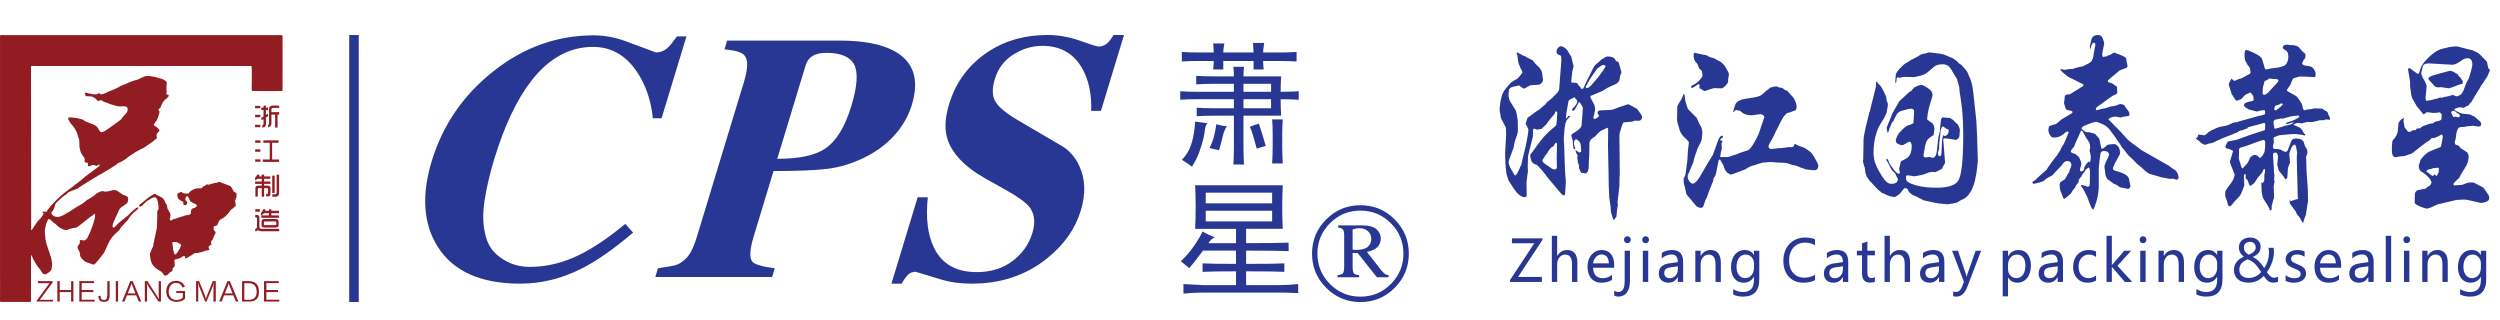
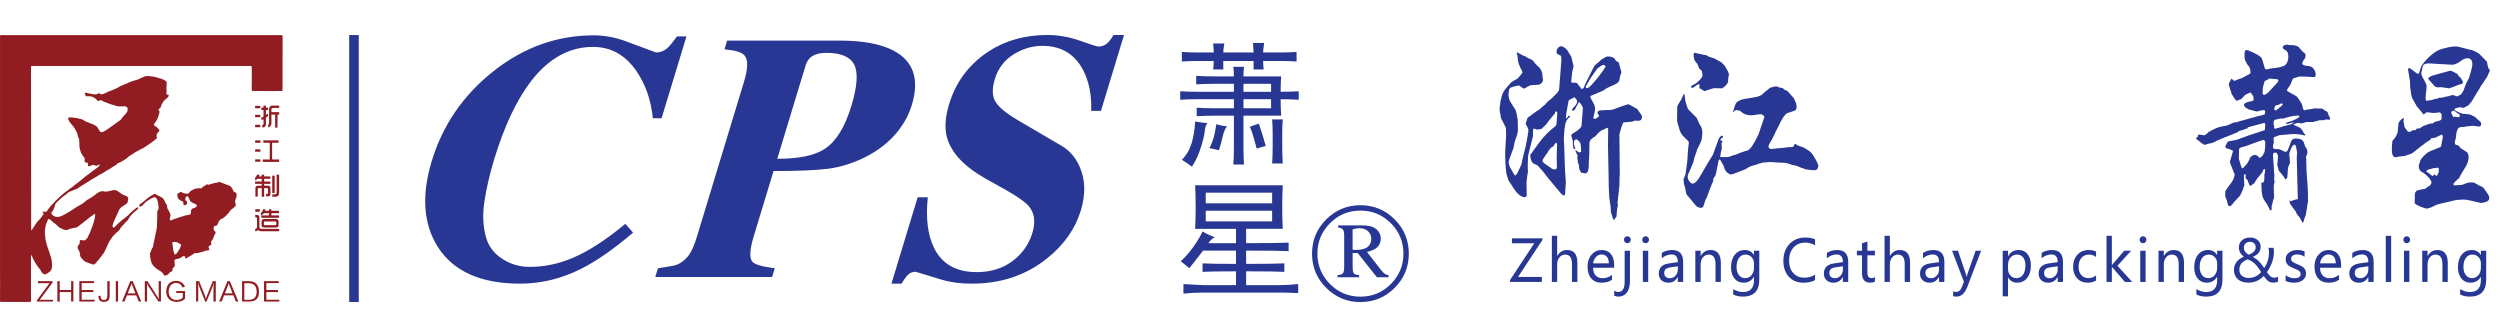
<svg xmlns="http://www.w3.org/2000/svg" version="1.1" id="图层_1" x="0px" y="0px" width="500px" height="64px" viewBox="0 0 500 64" enable-background="new 0 0 500 64" xml:space="preserve">
  <g>
    <g>
      <path fill-rule="evenodd" clip-rule="evenodd" fill="#273793" d="M315.494,16.684c-0.076-0.075-0.274-0.128-0.6-0.156h-0.564    c-0.095-0.08-0.095-0.422,0-1.027c-0.02-0.019-0.02-0.047,0-0.074c0.077-0.892,0.168-1.444,0.263-1.651    c0.077-0.263,0.116-0.491,0.116-0.673c0,0-0.052-0.155-0.147-0.47c-0.102-0.423-0.205-0.854-0.302-1.304    c-0.224-0.31-0.4-0.584-0.521-0.827c-0.224-0.39-0.378-0.611-0.455-0.664c-0.448-0.397-0.813-0.592-1.089-0.592    c-0.094,0-0.236,0.054-0.408,0.153c-0.301,0.236-0.459,0.552-0.486,0.948c0,0.236,0.109,0.417,0.339,0.552    c0.147,0.08,0.319,0.155,0.525,0.235c0.069,0.082,0.107,0.397,0.107,0.948c-0.025,0.236-0.171,2.177-0.446,5.827    c-0.079,0.315-0.393,0.719-0.939,1.222c-0.147,0.101-0.288,0.249-0.409,0.43l-1.012,0.827c-0.152,0.154-0.289,0.329-0.414,0.511    c-0.148,0.081-0.551,0.423-1.197,1.028c-0.153,0.021-0.9,0.551-2.251,1.572c-0.095,0.027-0.21,0.303-0.338,0.827    c-0.02,0.106-0.072,0.249-0.148,0.429c0.379,0.632,0.563,1.043,0.563,1.224c-0.024,0.551-0.197,1.6-0.522,3.15    c-0.601,2.44-0.901,3.729-0.901,3.858c-0.07,0.08-0.134,0.195-0.185,0.357c-0.174,0.389-0.38,0.826-0.602,1.297    c-0.173,0.261-0.339,0.422-0.486,0.471c-0.104-0.103-0.409-0.626-0.935-1.573c-0.179-0.344-0.288-0.705-0.337-1.102    c0-0.082,0.038-0.236,0.108-0.472l0.9-2.446c0.077-0.497,0.172-0.981,0.302-1.451c0.376-0.894,0.562-1.579,0.562-2.049    l-0.038-2.008c-0.147-0.948-0.288-1.601-0.415-1.971c-0.774-1.209-1.171-1.847-1.195-1.927c-0.252-0.659-0.302-1.284-0.149-1.889    c-0.025-0.027-0.025-0.066,0-0.121c0-0.236,0.149-0.444,0.448-0.631c0.147-0.074,0.672-0.208,1.572-0.39    c0.525,0.39,0.839,0.605,0.935,0.632c0.179,0,0.441-0.134,0.787-0.396c0.075,0,0.166-0.04,0.267-0.12    c0.097-0.102,0.386-0.17,0.857-0.195c0.377,0,0.774-0.027,1.202-0.081c0.474-0.235,0.722-0.539,0.75-0.901    c-0.08-0.55-0.13-0.947-0.149-1.183c-0.024-0.498-0.262-0.988-0.715-1.458c-0.225-0.181-0.435-0.384-0.635-0.592    c-0.299-0.39-0.491-0.631-0.562-0.705c-0.152-0.107-0.511-0.289-1.087-0.551l-0.416-0.275c-0.095,0-0.272-0.068-0.525-0.201    c-0.369-0.183-0.732-0.377-1.086-0.592c-0.025,0.028-0.057,0.082-0.109,0.161c0,0.108,0.053,0.223,0.149,0.356    c0.076,0.888,0.165,1.465,0.262,1.729c0.025,0.105,0.075,0.227,0.153,0.355c0.146,0.477,0.301,0.786,0.447,0.947    c0.076,0.155,0.128,0.343,0.147,0.551c-0.071,0.1-0.248,0.329-0.524,0.665c-0.148,0.107-0.275,0.256-0.371,0.437    c-0.402,0.236-0.8,0.47-1.202,0.706c0,0-0.039,0.027-0.108,0.081c-0.902,0.948-1.451,1.627-1.65,2.049    c-0.153,0.262-0.326,0.854-0.524,1.767c-0.075,0.479-0.139,0.961-0.185,1.458c0,0.397,0.057,0.799,0.185,1.224    c0,0.235,0.038,0.47,0.108,0.705c0.602,1.128,0.927,1.774,0.98,1.928l0.038,1.458c-0.104,1.499-0.166,2.628-0.194,3.388    c0,1.652,0.078,3.029,0.232,4.133c0,0.161,0.133,0.646,0.409,1.457c0.773,1.265,1.311,2.063,1.61,2.407    c0.551,0.65,1.102,0.994,1.651,1.02c0.248,0,0.382-0.141,0.407-0.429c-0.025-0.867-0.038-1.707-0.038-2.521    c0.077-0.793,0.179-1.566,0.3-2.324c-0.075-0.235-0.075-1.209,0-2.917c0.076-0.39,0.404-1.707,0.979-3.938    c0-0.417,0.012-0.84,0.031-1.255c0-0.162,0.051-0.276,0.153-0.357c0.224,0.081,0.463,0.162,0.71,0.235    c0.25-0.074,0.524-0.128,0.825-0.154c0.222-0.236,0.549-0.551,0.972-0.947c0.302-0.47,0.863-1.183,1.689-2.125    c0.023-0.16,0.075-0.288,0.152-0.396c0.018,0,0.058-0.013,0.109-0.04c0.172,0,0.248,0.147,0.224,0.435    c-0.071,1.338-0.137,2.097-0.188,2.286c-0.075,0.073-0.159,0.181-0.262,0.309c-0.746,0.558-1.483,1.236-2.212,2.05    c-0.097,0.081-0.197,0.195-0.3,0.355c-0.295,0.316-1.023,1.283-2.168,2.91c-0.154,0.081-0.241,0.27-0.263,0.557    c0,0.337,0.108,0.746,0.334,1.216c0.076,0.081,0.178,0.188,0.299,0.316c0.448,0.154,0.736,0.301,0.865,0.429    c0.671,0.713,1.072,1.156,1.194,1.345c0.677,0.894,1.086,1.419,1.241,1.571c0.146,0.161,0.709,0.828,1.681,2.01    c0.523,0.66,0.877,0.995,1.049,1.021c0.153,0,0.257-0.1,0.301-0.316c0-0.18,0.013-0.375,0.038-0.591l0.114-1.767    c-0.152-1.814-0.224-3.098-0.224-3.857c-0.076-2.762-0.141-4.361-0.189-4.805c0.075-1.417,0.164-2.284,0.261-2.6    c0-0.262,0.077-0.565,0.23-0.909c0-0.072,0.094-0.219,0.294-0.428c0.103-0.162,0.25-0.303,0.452-0.437v-0.195h-0.299    c-0.153,0.161-0.274,0.342-0.376,0.551c-0.071-0.108-0.121-0.195-0.149-0.275c0-0.235,0.172-1.311,0.525-3.226    c0.024-0.161,0.248-0.329,0.671-0.518c0.026,0,0.077-0.021,0.153-0.073c0.147-0.081,0.263-0.149,0.332-0.202    c0.378,0.315,0.577,0.618,0.601,0.907c0,0.161-0.16,0.463-0.485,0.907c-0.326,0.263-0.51,0.497-0.563,0.706    c0,0.108,0.064,0.175,0.186,0.201c0.077,0,0.205-0.08,0.377-0.235c0.25-0.504,0.524-1.002,0.825-1.499    c0.077,0,0.146,0.055,0.225,0.155c0.301,0.397,0.485,0.726,0.561,0.988l-0.26,3.5c-0.026,0.397-0.513,0.881-1.466,1.459    c-0.371,0.181-0.568,0.369-0.595,0.55c0.07,0.343,0.172,0.701,0.302,1.062c0,0.397,0.024,0.794,0.07,1.184    c0,0.342,0.126,0.51,0.376,0.51c0-0.026,0.026-0.04,0.076-0.04c-0.178-0.389-0.274-0.76-0.299-1.101    c0-0.553,0.16-0.828,0.486-0.828c0.146,0,0.378,0.189,0.67,0.551c0.155,0.161,0.243,0.591,0.264,1.304    c0,0.182,0.013,0.389,0.037,0.624c-0.173,0.082-0.312,0.135-0.409,0.162c-0.025,0-0.249-0.162-0.678-0.471h-0.071    c0,0.074,0.028,0.169,0.071,0.276c0.103,0.309,0.231,0.579,0.377,0.787c-0.024,0.154-0.05,0.315-0.077,0.47l0.117,0.591    c-0.026,0.028-0.04,0.081-0.04,0.155c0.146,0.396,0.25,0.711,0.301,0.948c-0.077,0.161-0.038,0.396,0.108,0.712    c0,0.074,0.116,0.275,0.339,0.585c0.076,0,0.199,0.013,0.379,0.04l0.486,0.082c0.102,0,0.234-0.122,0.406-0.356    c0.079-0.155,0.142-0.444,0.193-0.869c0-0.785,0.039-1.572,0.109-2.357l0.037-2.405c0-0.417,0.174-0.747,0.524-0.982    c0.155-0.16,0.352-0.289,0.602-0.396c0.026,0,0.063-0.04,0.108-0.113c0.23-0.316,0.492-0.592,0.788-0.827    c0.151-0.161,0.389-0.304,0.715-0.437c0.026-0.026,0.077-0.04,0.146-0.04c0.18-0.1,0.391-0.222,0.641-0.351    c0.075,0,0.146,0.075,0.225,0.236l-0.04,3.427l0.115,5.471c0,1.887,0.051,3.499,0.147,4.844c0.224,1.417,0.339,2.371,0.339,2.869    c0,0.08,0.038,0.215,0.107,0.396c0.078,0.314,0.166,0.617,0.269,0.908c0.072,0.182,0.149,0.289,0.225,0.314    c0.147-0.234,0.307-0.465,0.485-0.672c0.078-1.102,0.173-1.875,0.302-2.324c0-0.075-0.027-0.25-0.078-0.512l0.376-3.346    c0-1.338,0.021-2.069,0.072-2.205l-0.072-7.875c0-0.315,0.149-0.906,0.448-1.773c0.147-0.498,0.289-0.771,0.411-0.826l1.764-0.154    c0.147-0.155,0.474-0.222,0.973-0.196c0.025,0,0.064,0.014,0.115,0.041c0.524,0,0.798-0.275,0.824-0.827    c0-0.081-0.063-0.228-0.192-0.437l-0.786-1.104c-0.024,0-0.068-0.026-0.146-0.08c-0.301-0.154-0.522-0.289-0.68-0.39    c-0.522-0.315-0.867-0.477-1.047-0.477c-0.997,0.316-2.009,0.672-3.03,1.068c-0.153,0-0.301,0.021-0.454,0.074    c-0.671,0-1.324,0.026-1.943,0.081c-0.404,0-0.616,0.167-0.64,0.51c0,0.081,0.114,0.275,0.338,0.592    c-0.376,0.397-0.664,0.591-0.862,0.591c-0.225,0-0.326-0.081-0.301-0.236c0.224-0.866,0.339-1.471,0.339-1.814    c-0.025-0.417-0.153-0.813-0.379-1.183c-0.369-0.625-0.562-1.049-0.562-1.256v-0.082c0.774-0.343,1.587-0.677,2.438-1.02    c0.224-0.162,0.511-0.344,0.862-0.552c0.447-0.235,0.933-0.457,1.464-0.671c0.595-0.236,0.96-0.579,1.081-1.022    c0-0.422,0.127-0.906,0.378-1.457c-0.173-0.578-0.34-1.156-0.487-1.734c-0.025-0.236-0.141-0.375-0.338-0.43    c-0.078-0.028-0.147-0.054-0.226-0.081c-0.1-0.101-0.172-0.222-0.223-0.357c-0.224-0.39-0.733-0.584-1.535-0.584    c-0.152,0-0.39,0.101-0.716,0.311c-0.069,0.079-0.224,0.173-0.447,0.273c-0.075,0.028-0.142,0.082-0.185,0.162    c-0.229,0.235-0.601,0.564-1.126,0.981c-0.075,0-0.627,1.054-1.649,3.151c-0.223,0.424-0.435,0.894-0.641,1.419    c0,0.026-0.03,0.065-0.107,0.12c-0.153,0.027-0.264,0.06-0.34,0.114c-0.075-0.233-0.261-0.483-0.562-0.746    C315.649,16.919,315.572,16.791,315.494,16.684L315.494,16.684z M311.377,33.454c0,0.264-0.152,0.411-0.454,0.438    c-0.299,0-0.607-0.147-0.933-0.438c-0.249-0.181-0.499-0.348-0.748-0.509c-0.479-0.316-0.729-0.578-0.755-0.787    c0-0.153,0.116-0.382,0.34-0.67c0.224-0.39,0.446-0.707,0.677-0.941c0.071-0.235,0.288-0.551,0.633-0.947    c-0.077,0.08-0.146,0.181-0.223,0.315c0.076-0.107,0.158-0.222,0.261-0.355c0.025,0,0.064-0.027,0.115-0.075    c0.225-0.107,0.37-0.214,0.448-0.315c0.104-0.235,0.248-0.451,0.447-0.632c0.153,0,0.224,0.142,0.224,0.43l-0.07,2.56    C311.339,32.158,311.352,32.803,311.377,33.454L311.377,33.454z M319.466,13.693c0.152-0.081,0.351-0.221,0.6-0.429    c0.251-0.162,0.435-0.256,0.563-0.283c0.3,0,0.46,0.121,0.485,0.355c0,0.027-0.186,0.317-0.563,0.867    c-0.55,0.813-1.207,1.64-1.98,2.48c-0.525,0.631-0.928,0.947-1.203,0.947c-0.147,0-0.223-0.107-0.223-0.316    c0-0.027,0.172-0.329,0.522-0.907C317.892,15.937,318.492,15.03,319.466,13.693L319.466,13.693z M347.928,22.12    c0.077,0.026,0.159,0.094,0.264,0.194c0.472,0.47,1.138,0.727,1.979,0.747c0.18,0,0.328-0.007,0.454-0.035    c0.526-0.08,1.024-0.147,1.497-0.201c0.473,0.107,0.724,0.303,0.747,0.592c0,0.107-0.045,0.235-0.146,0.396    c-0.103,0.388-0.289,0.953-0.563,1.693c-0.25,0.941-0.652,1.875-1.196,2.794c-0.479,0.895-0.915,1.473-1.318,1.734    c-0.018,0.028-0.274,0.101-0.746,0.236c-0.595,0.181-1.184,0.402-1.758,0.665c-0.227,0.026-0.463,0.094-0.71,0.201    c-0.378,0.156-0.679,0.25-0.902,0.276h-1.496c0.07-0.632,0.184-1.195,0.333-1.693c-0.026-0.343-0.053-0.686-0.069-1.027    l0.223-0.471c-0.18-0.082-0.339-0.142-0.486-0.196v-0.04c0-0.081,0.108-0.195,0.333-0.356c0.153-0.08,0.224-0.181,0.224-0.316    c0-0.073-0.058-0.14-0.186-0.193c-0.173,0-0.397,0.221-0.673,0.67l-1.162,3.185c-0.301,0.423-1.177,1.889-2.622,4.408    c-0.525,0.867-0.996,1.318-1.427,1.346c-0.299,0-0.606-0.316-0.933-0.947c-0.076-0.343-0.063-0.66,0.039-0.949    c0.025-0.074,0.069-0.167,0.146-0.274c0.523-1.257,0.812-1.942,0.862-2.043c0.148-0.712,0.371-1.445,0.672-2.204    c0.102-0.397,0.237-0.74,0.415-1.028c0.373-0.706,0.577-1.157,0.596-1.338c0.075-0.396,0.127-0.879,0.153-1.458    c-0.026-0.578-0.159-1.049-0.416-1.419c-0.069-0.153-0.147-0.289-0.224-0.388l-0.485-1.102l-1.759-1.776    c0,0.028-0.153-0.43-0.455-1.377c-0.07-0.234-0.133-0.631-0.184-1.182c0-0.154-0.052-0.315-0.147-0.47    c-0.026,0-0.052,0.014-0.078,0.04c-0.248,0.625-0.42,1.021-0.523,1.176c-0.473,0.712-0.723,1.156-0.747,1.344l-0.04,2.519    c0,0.317,0.051,0.626,0.148,0.942c0.153,0.423,0.274,0.84,0.377,1.264c0.172,0.496,0.46,0.94,0.863,1.336    c0.62,0.551,0.946,0.921,0.972,1.103c-0.146,1.102-0.237,2.049-0.262,2.836c0,0.577-0.136,1.746-0.41,3.5    c-0.102,0.343-0.229,0.646-0.378,0.908c0,0.711,0.078,1.222,0.226,1.539c0,0.072,0.113,0.604,0.338,1.572    c0,0.025,0.186,0.248,0.563,0.672c0.396,0.47,0.813,0.967,1.233,1.492c0.25,0.342,0.613,0.523,1.087,0.549    c0.223,0,0.39-0.086,0.485-0.275c0.326-1.047,0.55-1.625,0.678-1.727c0.37-1.102,0.813-2.23,1.312-3.386    c0-0.162,0.025-0.343,0.07-0.551c0.025-0.081,0.089-0.161,0.191-0.243c0.148-0.18,0.263-0.483,0.338-0.899    c0.148-0.659,0.27-1.276,0.371-1.854c0.028-0.471,0.154-0.72,0.378-0.747c0.026,0.081,0.274,0.511,0.749,1.297    c0,0.027,0.013,0.081,0.039,0.162c0.146,0.55,0.369,0.939,0.671,1.182c0.3,0.234,0.537,0.363,0.716,0.39    c0.019,0,0.172-0.04,0.448-0.114c0.473-0.16,1.297-0.476,2.474-0.947c0.146-0.08,0.308-0.182,0.485-0.315    c0.371-0.235,0.908-0.43,1.611-0.591c0.147-0.081,0.608-0.222,1.382-0.43c0.229,0,0.69-0.041,1.387-0.122l1.835,0.122    c0.9,0,1.516,0.067,1.841,0.195c0.224,0.026,0.475,0.122,0.749,0.275c0.396,0.026,0.799,0.122,1.197,0.276    c0.471,0.233,0.823,0.369,1.047,0.396c0.299,0.154,0.511,0.235,0.64,0.235c0.172,0,0.372,0.026,0.601,0.081    c0.071,0,0.369,0.02,0.896,0.074c0.602,0.026,0.899-0.303,0.899-0.982c0-0.106-0.138-0.422-0.414-0.947    c-0.548-1.021-0.972-1.625-1.271-1.807l-0.371-0.276c-0.55-0.396-1.005-0.631-1.35-0.711c-0.378-0.082-0.812-0.276-1.312-0.592    c-0.102,0.316-0.178,0.497-0.229,0.552c-0.147,0.081-0.275,0.134-0.371,0.161c-0.152-0.027-0.286-0.04-0.415-0.04l-1.534,0.195    c-0.398,0-1.099,0.066-2.098,0.194c-0.379,0-0.575-0.181-0.602-0.551c0-0.073,0.077-0.262,0.223-0.55    c0.379-0.625,0.691-1.204,0.941-1.727c0.076-0.243,0.327-0.753,0.749-1.54c0.376-0.786,0.599-1.235,0.678-1.337    c0.522-1.027,1.049-1.552,1.571-1.579c0.372-0.155,0.775-0.295,1.195-0.43c0.154-0.081,0.239-0.303,0.264-0.672    c0-0.47-0.096-0.873-0.302-1.216c-0.146-0.396-0.273-0.632-0.369-0.712c-0.378-0.389-0.762-0.827-1.165-1.296l-0.563-0.235    c-0.146-0.108-0.286-0.222-0.407-0.355c-0.225-0.028-0.43-0.055-0.602-0.082c-0.172-0.075-0.354-0.154-0.526-0.235    c-0.447,0-0.746,0.053-0.898,0.16c-0.303,0-0.577,0.143-0.825,0.43c-0.371,0.236-0.698,0.499-0.973,0.787    c-0.225,0.316-0.71,0.565-1.459,0.753c-0.153,0-0.288,0.02-0.414,0.074c-1.6,0.235-2.463,0.396-2.585,0.477    c-0.678,0.235-1.073,0.584-1.202,1.062c-0.146,0.389-0.3,0.894-0.447,1.491c0-0.02,0.026-0.046,0.078-0.074    c0.172-0.189,0.357-0.342,0.562-0.477c0.069,0.026,0.172,0.066,0.296,0.121C347.615,22.079,347.756,22.093,347.928,22.12    L347.928,22.12z M338.86,10.542c1.375,0.315,2.187,0.483,2.437,0.511c0.198,0.133,0.422,0.248,0.672,0.356    c0.729,0.181,1.163,0.355,1.311,0.511c0.352,0.188,0.692,0.369,1.019,0.551c0.145,0.188,0.306,0.355,0.485,0.511l0.146,0.16    c0.18,0.342,0.378,0.679,0.602,1.022c0.172,0.396,0.263,0.632,0.263,0.712c-0.128,0.523-0.186,1.022-0.186,1.492    c-0.025,0.188-0.205,0.451-0.525,0.792c-0.353,0.336-0.601,0.511-0.754,0.511c-0.523-0.027-1.009-0.04-1.457-0.04    c-0.174,0-0.825,0.194-1.951,0.591c-0.121-0.027-0.223-0.08-0.302-0.161c-0.273-0.182-0.521-0.322-0.745-0.43    c0-0.207,0.012-0.41,0.036-0.591c0-0.135-0.076-0.195-0.223-0.195c-0.104,0.026-0.276,0.127-0.523,0.315    c-0.378,0.29-0.642,0.432-0.788,0.432c-0.077-0.055-0.128-0.122-0.152-0.196c-0.046-0.161,0.152-0.33,0.601-0.511    c0.428-0.215,0.839-0.551,1.233-1.027c0.302-0.317,0.453-0.592,0.453-0.827c0-0.081-0.037-0.289-0.115-0.632    c-0.023-0.182-0.036-0.262-0.036-0.235c-0.276-0.236-0.449-0.389-0.525-0.471c-0.121-0.316-0.236-0.604-0.332-0.868    c-0.078-0.107-0.153-0.193-0.229-0.275c-0.373-0.341-0.557-0.88-0.557-1.611C338.733,10.831,338.785,10.702,338.86,10.542z" />
-       <path fill-rule="evenodd" clip-rule="evenodd" fill="#273793" d="M391.971,26.017c0-0.155-0.05-0.356-0.146-0.592    c-0.025-0.081-0.101-0.236-0.223-0.47l-0.902-0.867c-0.225-0.236-0.499-0.409-0.826-0.509c-0.023,0-0.247-0.014-0.67-0.042    c-0.23,0-0.454-0.027-0.678-0.08c-0.025,0.026-0.078,0.067-0.146,0.122c-0.155,0.153-0.225,0.416-0.225,0.785    c-0.078,0.497-0.129,1.062-0.153,1.694c0,0.154-0.04,0.315-0.108,0.47c0,0.161-0.039,0.317-0.115,0.471    c-0.079,0.162-0.211,1.249-0.416,3.272c-0.098,0.866-0.407,1.296-0.934,1.296c-0.075,0-0.223-0.066-0.447-0.195l-0.863,0.115    c-0.251,0-0.39-0.115-0.414-0.351c0-0.161,0.062-0.551,0.189-1.181c0.069-0.632,0.16-1.05,0.263-1.264    c0.07-0.392,0.313-0.76,0.71-1.103c0.249-0.182,0.537-0.376,0.862-0.591l0.147-1.217c0-0.577-0.198-1.001-0.595-1.263    c-0.3-0.181-0.589-0.403-0.863-0.666c0.076-0.866,0.198-1.632,0.37-2.283c0.379-1.183,0.615-2.023,0.718-2.521    c0-0.471-0.192-0.854-0.564-1.142c-0.746-0.579-1.298-0.882-1.647-0.907c-0.379,0-0.839,0.16-1.388,0.47    c-0.077,0.026-0.121,0.067-0.147,0.122c-0.179,0.18-0.352,0.396-0.526,0.63c-0.151,0.027-0.274,0.087-0.376,0.195l-1.982,1.814    c-0.024,0.026-0.504,0.854-1.426,2.479c0,0.075-0.376,1.022-1.123,2.836c0.022,0.236,0.076,0.499,0.153,0.787    c-0.026,0.028-0.052,0.087-0.077,0.195c0.077-0.027,0.159-0.055,0.263-0.08c0.172-0.651,0.313-1.035,0.408-1.143    c0.078-0.154,0.165-0.389,0.262-0.706c0.103-0.154,0.235-0.315,0.416-0.47c0-0.161,0.184-0.549,0.563-1.182    c0.069-0.182,0.198-0.33,0.371-0.438c0.153-0.155,0.378-0.275,0.676-0.35c0.896-0.261,1.511-0.41,1.837-0.437    c0.396,0,0.614,0.202,0.633,0.591c-0.07,1.418-0.122,2.191-0.147,2.326c-0.249,0.154-0.601,0.303-1.049,0.429    c-0.3,0.082-0.76,0.438-1.389,1.068c-0.696,0.708-1.06,1.392-1.086,2.042c0,0.264,0.166,0.478,0.485,0.632    c0.327,0.155,0.601,0.236,0.826,0.236c0.027,0,0.076-0.014,0.153-0.041c0.025-0.027,0.076-0.053,0.146-0.073    c0.077-0.081,0.18-0.133,0.3-0.162c0.076-0.08,0.2-0.154,0.379-0.235c0.146-0.107,0.287-0.168,0.408-0.196    c0.301,0,0.461,0.29,0.487,0.868c0,1.337-0.423,2.204-1.274,2.594c-0.3,0.161-0.6,0.315-0.9,0.477    c-0.07,0.391-0.187,0.874-0.332,1.452c0,0.242,0.051,0.464,0.146,0.672c0,0.236-0.081,0.355-0.263,0.355    c-0.222,0-0.586-0.328-1.084-0.986c-0.096-0.182-0.289-0.443-0.563-0.787c0,0-0.025-0.04-0.071-0.121    c-0.076-0.074-0.217-0.404-0.415-0.981c-0.025,0-0.077-0.026-0.147-0.08c-0.076,0-0.142,0.04-0.192,0.12    c0,0.027,0.026,0.095,0.079,0.195c0.102,0.108,0.286,0.437,0.563,0.989l0.147,0.315c0.075,0.154,0.178,0.336,0.299,0.551    l0.755,0.785c0.069,0.236,0.185,0.484,0.332,0.746c0.077,0.109,0.127,0.209,0.153,0.316c0,0.631-0.454,0.949-1.349,0.949    c-0.453,0-0.889-0.27-1.313-0.795c-0.824-1.102-1.463-2.257-1.91-3.46c-0.174-0.552-0.275-1.182-0.301-1.895    c0-1.653,0.237-3.118,0.711-4.408c0.223-0.632,0.689-1.478,1.387-2.56c0.25-0.47,0.428-0.853,0.525-1.143    c0-0.074,0.012-0.168,0.037-0.275c0.146-0.706,0.224-1.149,0.224-1.337c-0.025-0.182-0.107-0.458-0.261-0.827    c-0.028-0.235-0.053-0.457-0.079-0.665c-0.293-0.712-0.58-1.304-0.855-1.774c-0.224-0.396-0.429-0.645-0.6-0.746    c-0.103-0.08-0.175-0.175-0.226-0.275c-0.077-0.188-0.167-0.276-0.261-0.276c-0.027,0-0.052,0.021-0.078,0.074    c0,0.262-0.014,0.565-0.037,0.907l-1.049,4.214c-0.079,0.316-0.123,0.538-0.147,0.672c-0.155,0.234-0.225,0.47-0.225,0.705    c0,0.081-0.026,0.168-0.077,0.275c-0.522,2.123-0.825,3.453-0.901,3.979c-0.076,0.39-0.107,1.242-0.107,2.56l-0.039,2.163    c-0.076,0.235-0.064,0.485,0.039,0.747c0,0.081,0.023,0.174,0.068,0.275c0.026,0.188,0.092,0.382,0.193,0.59    c0.025,0.162,0.059,0.424,0.109,0.787c0,0.242,0.076,0.518,0.223,0.828c0.025,0.161,0.192,0.436,0.492,0.833l0.031,0.032    c-0.023,0,0.027,0.068,0.154,0.202l1.649,1.767l0.563,0.438c0.019,0.08,0.094,0.141,0.224,0.195    c0.096,0.026,0.236,0.08,0.409,0.16c0.153,0.074,0.313,0.155,0.486,0.236c0.076,0.025,0.166,0.06,0.262,0.113    c0.453,0.188,0.862,0.29,1.239,0.316c0.146,0,0.313-0.054,0.486-0.154c0.396-0.235,0.697-0.49,0.896-0.753l0.678-0.827    c0.076-0.026,0.146-0.039,0.223-0.039c0.226,0,0.405,0.12,0.525,0.355c0,0.08,0.09,0.236,0.262,0.477    c0.301,0.309,0.615,0.537,0.941,0.665c0.171,0.027,0.823,0.343,1.942,0.948c-0.024,0,0.04,0.014,0.192,0.039    c1.72,0.391,2.686,0.586,2.882,0.586c0.079,0,0.622,0.054,1.653,0.161c0.894-0.107,1.507-0.208,1.832-0.315l0.334-0.156    c0.326-0.242,0.652-0.422,0.979-0.55c1.047-0.478,1.834-1.667,2.358-3.589c0.146-0.732,0.263-1.324,0.339-1.767l0.262-2.245    c-0.102-4.1-0.204-6.773-0.301-8.038c-0.077-0.55-0.274-2.411-0.601-5.59c-0.146-1.337-0.364-2.303-0.64-2.909    c-0.146-0.263-0.235-0.451-0.263-0.551c-0.172-0.553-0.422-1.003-0.745-1.338c-0.475-0.504-0.736-0.792-0.789-0.867    c-0.146-0.08-0.273-0.147-0.37-0.201l-0.455-0.471c-0.447-0.397-0.836-0.646-1.155-0.746c-0.379-0.161-0.603-0.25-0.68-0.275    c-0.447-0.236-0.907-0.397-1.387-0.478c-1.571-0.234-2.441-0.316-2.622-0.234c-0.146,0.026-0.275,0.08-0.369,0.16    c-0.152,0-0.302,0.014-0.455,0.041c-0.371,0.074-0.76,0.262-1.157,0.55l-1.502,0.787c-0.225,0.101-0.41,0.236-0.563,0.39    c-0.069,0-0.134,0.026-0.185,0.08c-0.325,0.156-0.749,0.512-1.271,1.062c-0.525,0.552-0.826,0.987-0.903,1.304l-0.108,1.491    c0,0.08,0.039,0.148,0.108,0.202c0.077,0,0.13-0.242,0.154-0.711c0-0.262,0.083-0.404,0.262-0.43c0.069,0,0.185,0.032,0.333,0.113    c0.255-0.081,0.536-0.141,0.862-0.195c0.679,0,1.376,0.013,2.098,0.04c0.025,0,0.493-0.107,1.387-0.314    c0.45-0.109,0.914-0.356,1.389-0.746c0.378-0.343,0.773-0.685,1.196-1.029c0.375-0.315,0.939-0.47,1.688-0.47    c0.678,0,1.188,0.248,1.533,0.745l1.349,2.205c0.077,0.342,0.214,0.852,0.417,1.539c0,0.262,0.135,1.27,0.408,3.03    c0.251,1.525,0.39,3.742,0.417,6.651c0,2.446-0.091,4.489-0.263,6.143c-0.179,1.5-0.428,2.494-0.754,2.997    c-0.596,0.886-1.983,1.351-4.157,1.376c-0.748,0-1.426-0.025-2.021-0.079c-1.676-0.154-2.96-0.512-3.861-1.062    c-0.223-0.162-0.352-0.344-0.37-0.552c-0.079-0.497,0-0.76,0.224-0.786c0.396,0.026,0.838,0.088,1.311,0.196    c0.223,0,0.824-0.108,1.796-0.317c0.378-0.154,0.837-0.328,1.387-0.51h0.34c0.096-0.081,0.346-0.081,0.749,0    c0.069,0,0.537-0.222,1.386-0.672c0.021-0.102,0.11-0.303,0.263-0.592c0,0.027,0.032-0.027,0.109-0.155    c0.154-0.234,0.224-0.409,0.224-0.51l-0.372-4.69l0.303-0.155c0.818,0.08,1.559,0.182,2.204,0.316    c0.153,0,0.325-0.108,0.525-0.316c0.153-0.154,0.223-0.342,0.223-0.55C391.895,27.037,391.921,26.675,391.971,26.017    L391.971,26.017z M388.301,30.585c0,0.417-0.126,0.64-0.376,0.666c-0.226,0-0.333-0.222-0.333-0.666    c0-0.08,0.071-0.343,0.223-0.792c0-0.941,0.066-1.768,0.188-2.48c0-0.073,0.012-0.128,0.036-0.153    c0.027-1.102,0.212-1.734,0.564-1.889l0.71,0.511c0.024,0,0.089,0.015,0.186,0.041c0.152,0.027,0.242,0.141,0.263,0.35    c0,0.188-0.097,0.436-0.293,0.752c-0.155,0.154-0.304,0.249-0.456,0.276c-0.069,0-0.213-0.055-0.409-0.163    c-0.154,0.632-0.223,1.238-0.223,1.815C388.352,29.404,388.328,29.981,388.301,30.585L388.301,30.585z M412.04,13.813    c0.075,0.235,0.218,0.43,0.414,0.585l1.087,0.907l3.147,1.579c-0.026,0.075-0.038,0.182-0.038,0.31    c-1.721,1.054-2.609,1.605-2.661,1.66c-0.601,0-0.934,0.114-1.01,0.348c-0.025,0-0.05,0.236-0.077,0.712l-0.109,0.706    c0.096,0.344,0.224,0.726,0.372,1.142c0,0.108,0.14,0.196,0.416,0.275c0.248,0.028,0.511,0.082,0.785,0.163l0.147,0.153    c0,0.155-0.077,0.276-0.223,0.356c-0.697,0.391-1.389,0.8-2.061,1.217c-0.102,0.107-0.235,0.243-0.416,0.397    c-0.3,0.261-0.534,0.429-0.708,0.51c-0.377,0.081-0.723,0.188-1.049,0.316c-0.224,0-0.352,0.289-0.376,0.867    c0,0.343,0.113,0.684,0.339,1.02c0.171,0.317,0.42,0.479,0.746,0.479c0.703,0,1.325-0.216,1.874-0.632    c0.376-0.396,0.678-0.592,0.9-0.592c0.098,0,0.161,0.081,0.187,0.236l-0.972,2.284c-0.326,0.417-0.576,0.867-0.748,1.337    c-0.303,0.397-0.469,0.658-0.493,0.787c-0.293,0.316-0.972,1.209-2.021,2.681c-0.024,0.026-0.051,0.102-0.075,0.235    c-1.271,1.102-2.047,1.808-2.322,2.123c-0.146,0.08-0.377,0.229-0.671,0.438c0.147,0.182,0.25,0.316,0.294,0.389    c0.179-0.072,0.364-0.127,0.563-0.154c0.153,0,0.624-0.146,1.426-0.431c0.249-0.267,0.574-0.517,0.973-0.751    c0.223-0.082,0.497-0.223,0.824-0.43c0.102-0.162,0.563-0.659,1.387-1.499c0.147-0.108,0.351-0.329,0.602-0.672    c0.249-0.417,0.562-0.638,0.933-0.665c0.55,0,0.837,0.275,0.864,0.826c0,0.108-0.127,0.47-0.377,1.102    c-0.027,0.108-0.059,0.236-0.109,0.397c-0.077,0.021-0.142,0.087-0.188,0.195c-0.151,0.316-0.362,0.691-0.638,1.142    c-0.601,0.344-0.927,0.577-0.972,0.706c0,0-0.025,0.121-0.076,0.355c0,0.316,0.051,0.733,0.146,1.257    c0.077,0.081,0.275,0.579,0.601,1.499c0.027,0.027,0.092,0.055,0.187,0.08c0.077,0,0.223-0.107,0.454-0.316    c0.249-0.233,0.523-0.469,0.824-0.705c0.097-0.188,0.224-0.383,0.371-0.591c0.154-0.241,0.326-0.45,0.522-0.632    c0.027-0.162,0.091-0.315,0.188-0.471c0.153-0.188,0.313-0.383,0.494-0.592c0-0.187,0.022-0.369,0.067-0.549    c0.155-0.243,0.327-0.451,0.526-0.632c0-0.161,0.202-0.472,0.602-0.947c0.172-0.317,0.401-0.565,0.677-0.747    c0.024-0.026,0.056-0.053,0.108-0.082c0.18,0,0.273,0.304,0.302,0.908l-0.039,2.244c0,0.472-0.121,0.705-0.371,0.705    c-0.104,0-0.314-0.072-0.641-0.233c-0.223,0-0.473-0.056-0.746-0.156c0,0.156,0.037,0.304,0.108,0.431    c0.229,0.236,0.389,0.479,0.492,0.712c0,0.028,0.019,0.067,0.069,0.116c0.179,0.395,0.379,0.792,0.603,1.182    c0.17,0.551,0.389,1.13,0.638,1.732c0.174,0.498,0.371,0.746,0.594,0.746c0.681-1.571,1.029-3.137,1.051-4.683v-3.582    c0.076-0.894,0.179-1.774,0.299-2.641c0.028-0.497,0.251-0.758,0.68-0.785c0.694,0,1.061,0.261,1.086,0.785    c-0.078,0.262-0.327,0.813-0.748,1.654c-0.103,0.235-0.166,0.463-0.192,0.672c0,0.107,0.063,0.632,0.192,1.572    c0.07,0.424,0.249,0.766,0.522,1.029l1.196,0.867c0.225,0.072,0.463,0.18,0.71,0.308c0.178,0.188,0.352,0.315,0.525,0.396    c0.524,0.079,1.003,0.168,1.427,0.275c0.298,0.081,0.51-0.094,0.638-0.511l-0.3-1.498c-0.155-0.578-0.901-1.061-2.25-1.459    c-0.852-0.155-1.134-0.457-0.864-0.899c0-0.028,0.103-0.263,0.3-0.712l0.979-1.808c0.071-0.161,0.071-0.397,0-0.712v-0.154    c-0.076-0.188-0.152-0.37-0.224-0.551c-0.3-0.396-0.575-0.604-0.824-0.632c-0.327,0-0.665,0.028-1.017,0.082    c-0.224,0-0.409,0.073-0.558,0.233c-0.453,0.39-0.754,0.605-0.9,0.633c-0.076,0-0.141-0.054-0.186-0.161    c-0.23-1.129-0.365-1.761-0.415-1.889l-0.824-0.947c-0.596-0.182-0.974-0.29-1.127-0.315c-0.248,0-0.484-0.014-0.708-0.034    c0,0-0.038-0.027-0.108-0.081c-0.153-0.081-0.328-0.196-0.525-0.356c-0.154-0.081-0.229-0.169-0.229-0.276    c0-0.181,0.179-0.369,0.522-0.55c1.202-0.498,2.002-0.76,2.397-0.786c0.156,0,0.614,0.169,1.389,0.51    c0.524,0.236,0.991,0.619,1.388,1.144c0.671,0.866,1.399,1.887,2.173,3.07c0.097,0.236,0.313,0.524,0.632,0.868    c0.533,0.705,0.839,1.102,0.94,1.181c0.225,0.156,0.774,0.693,1.65,1.613c0.601,0.471,0.985,0.8,1.158,0.981    c0.376,0.396,0.824,0.74,1.349,1.027l2.397,0.707c0.551,0.08,1.14,0.188,1.765,0.316h-0.339c0.303-0.027,0.628-0.041,0.973-0.041    c0.229,0.106,0.401,0.174,0.522,0.202c0.303,0,0.467-0.148,0.493-0.438c0-0.153-0.05-0.395-0.152-0.705    c-0.173-0.396-0.325-0.631-0.449-0.713c-0.299-0.153-0.746-0.47-1.347-0.947l-5.397-3.071c-1.72-1.256-2.646-1.955-2.77-2.083    l-1.611-1.774c-1.425-1.417-2.198-2.203-2.326-2.359c0.153-0.161,0.326-0.273,0.523-0.355c0.301-0.107,0.589-0.168,0.864-0.194    c0.076,0,0.153,0.013,0.223,0.04c0.301,0.02,0.562,0.074,0.787,0.154c0.326-0.107,0.876-0.208,1.65-0.315    c0.101,0,0.157-0.127,0.185-0.397c0-0.262-0.172-0.583-0.524-0.982c-0.07-0.08-0.173-0.208-0.3-0.396    c-0.072-0.181-0.147-0.302-0.224-0.349c-0.37-0.235-0.698-0.302-0.973-0.201c-0.147,0.025-0.327,0.094-0.524,0.201    c-0.3,0.101-0.71,0.181-1.234,0.235l-1.048,0.356c-0.256,0-0.825,0.127-1.727,0.389c-0.103,0-0.159-0.08-0.186-0.235    c0-0.233,0.288-0.509,0.856-0.825c0.103-0.109,0.839-0.646,2.214-1.613c0.223-0.163,0.459-0.29,0.715-0.397    c0.224-0.108,0.37-0.195,0.447-0.275c0-0.082,0.027-0.129,0.076-0.156c-0.024-0.187-0.049-0.577-0.076-1.181    c-0.625-0.471-0.985-0.726-1.087-0.747c-0.104-0.026-0.211-0.054-0.34-0.082c-0.248-0.026-0.383-0.147-0.407-0.355    c0-0.107,0.575-0.619,1.719-1.532c0.25-0.242,0.468-0.424,0.64-0.552c0.076,0,0.16-0.041,0.262-0.121    c0.303-0.081,0.659-0.208,1.087-0.396c0.097-0.1,0.188-0.223,0.263-0.35c-0.103-0.343-0.196-0.84-0.299-1.499    c0-0.108-0.053-0.181-0.154-0.236c-0.147-0.107-0.447-0.262-0.896-0.47c-0.824-0.316-1.284-0.49-1.388-0.518l-0.825,0.518    c-0.094,0-0.197,0.007-0.299,0.035c-0.072,0.08-0.21,0.161-0.41,0.241c-0.224,0-0.446,0.034-0.678,0.115    c-0.071-0.155-0.122-0.356-0.146-0.591c0.222-1.258,0.364-1.969,0.408-2.124c-0.07-0.471-0.236-0.934-0.484-1.377    c-0.147-0.188-0.384-0.289-0.711-0.316c-0.446,0-0.786,0.102-1.01,0.316c-0.224,0.155-0.378,0.511-0.454,1.063l-0.223,0.947    c0,0.155,0.05,0.323,0.152,0.511c0.146-0.867,0.371-1.304,0.672-1.304c0.172,0,0.275,0.147,0.3,0.437    c-0.102,0.578-0.211,1.182-0.339,1.807c-0.068,0.947-0.383,1.566-0.934,1.855c-0.601,0.315-1.035,0.537-1.311,0.664    c-0.224,0-0.613,0.081-1.162,0.243c-0.174,0-0.397,0.073-0.672,0.236c-0.525,0-1.127,0.06-1.804,0.194    C412.564,13.887,412.288,13.834,412.04,13.813L412.04,13.813z M417.851,32.313c-0.25,0-0.588,0.41-1.017,1.223    c0,0.182-0.018,0.343-0.069,0.47c-0.154,0.162-0.301,0.256-0.453,0.275c-0.225,0-0.334-0.113-0.334-0.349l0.301-1.183    c-0.024-0.161-0.075-0.356-0.153-0.592c-0.172-0.47-0.313-0.745-0.407-0.825c-0.231-0.156-0.431-0.33-0.603-0.512    c-0.173-0.08-0.353-0.133-0.526-0.16c-0.298-0.075-0.434-0.25-0.413-0.511c0.152-0.235,0.363-0.511,0.638-0.826    c0,0.081,0.052-0.054,0.147-0.39c0.229-0.552,0.468-1.082,0.716-1.579c0.301-0.813,0.512-1.23,0.635-1.257    c0.024,0,0.075,0.04,0.152,0.114c0.026,0.027,0.11,0.174,0.263,0.436c0.325,0.625,0.696,1.244,1.124,1.849    c0.097,0.181,0.16,0.537,0.186,1.062c-0.153,0.315-0.153,0.659,0,1.027c0.077,0.235,0.116,0.598,0.116,1.103    c-0.025,0.101-0.039,0.194-0.039,0.275c-0.025,0.182-0.077,0.363-0.152,0.552C417.934,32.435,417.896,32.367,417.851,32.313z" />
      <path fill-rule="evenodd" clip-rule="evenodd" fill="#273793" d="M439.491,27.945c0.025,0,0.078,0.041,0.148,0.122    c0.3,0.262,0.504,0.43,0.602,0.51c0.3,0.235,0.549,0.363,0.746,0.39c0.303-0.102,0.602-0.195,0.902-0.274    c0.225,0,0.523-0.075,0.901-0.236c0.224-0.156,0.787-0.416,1.682-0.787c0.748-0.315,1.516-0.618,2.29-0.907    c0.094-0.101,0.287-0.168,0.562-0.195c0.372-0.316,0.685-0.471,0.934-0.471c0.326-0.08,0.602-0.188,0.825-0.316    c0.076-0.027,0.212-0.053,0.41-0.081c0-0.08,0.023-0.155,0.075-0.235l3.074-0.826c0-0.028,0.027-0.042,0.071-0.042    c0.225-0.08,0.339,0.054,0.339,0.397l-0.077,1.021c-2.243,0.705-4.104,1.351-5.581,1.928l-1.797,0.355    c-0.024,0-0.064,0.055-0.115,0.156c-0.249,0.423-0.383,0.712-0.409,0.867c0,0.16,0.075,0.275,0.224,0.355    c0.677,0.154,1.112,0.33,1.313,0.511c-0.373,1.336-0.59,2.049-0.636,2.123c0,0.161,0.321,1.041,0.974,2.64    c-0.147,0.633-0.338,1.102-0.563,1.418c-0.851,1.13-1.284,1.762-1.311,1.889c0,0.08-0.012,0.37-0.039,0.866    c0,0.161,0.114,0.483,0.34,0.987l0.224,0.902c0.027,0.08,0.129,0.16,0.301,0.24c0.225,0,0.499-0.255,0.825-0.752l1.124-1.182    c0.25-0.31,0.475-0.746,0.673-1.298c0.173-0.497,0.288-0.813,0.339-0.947c-0.026-0.472-0.051-1.075-0.077-1.807    c0-0.317,0.089-0.458,0.261-0.438c0-0.02,0.026-0.02,0.079,0v0.794c0.248,0.263,0.395,0.429,0.446,0.511    c0,0.079,0.024,0.153,0.076,0.234c0.077,0.316,0.198,0.591,0.371,0.827c0.103-0.028,0.378-0.208,0.825-0.552    c0.524-0.865,0.863-1.336,1.018-1.418c0.146-0.262,0.333-0.483,0.556-0.671c0.103-0.263,0.229-0.524,0.377-0.786    c0.147,0,0.224,0.146,0.224,0.437c0,0.101-0.012,0.222-0.039,0.35c-0.069,0.161-0.109,0.329-0.109,0.517v0.707    c0,0.496-0.139,0.759-0.414,0.785c-0.071,0-0.136-0.041-0.186-0.115c0,1.178,0.05,1.971,0.147,2.359    c0,0.188,0.076,0.477,0.229,0.867c0.027,0.08,0.309,0.524,0.858,1.338c0.077,0.16,0.219,0.436,0.415,0.826    c0,0.16,0.09,0.24,0.263,0.24c0.025,0,0.077-0.039,0.147-0.119v-0.746c0.075-0.236,0.141-0.451,0.19-0.632    c0.021-0.316,0.123-0.659,0.296-1.022c-0.021-0.396-0.046-1.128-0.072-2.211c0.026-0.336,0.084-0.678,0.187-1.021l-0.114-0.355    c0.024-0.336,0.051-0.678,0.075-1.021c-0.075-0.154-0.108-0.551-0.108-1.182c-0.076-0.94-0.14-1.862-0.191-2.756    c0-0.315,0.152-0.483,0.454-0.51c0.293,0,0.486,0.249,0.563,0.746c-0.025,0.424-0.064,0.879-0.115,1.377    c-0.076,0.161-0.039,0.478,0.115,0.947c0.07,0.342,0.134,0.539,0.186,0.592c0.146,0.155,0.397,0.457,0.746,0.906    c0.174,0.262,0.38,0.539,0.602,0.828c0.225-0.189,0.333-0.357,0.333-0.52l0.115-1.767c0.103-0.343,0.237-0.699,0.416-1.062    c-0.075-1.028-0.127-1.565-0.153-1.619c0-0.316,0.129-0.732,0.376-1.257c0.224-0.47,0.436-0.726,0.635-0.746    c0.153,0,0.262,0.128,0.339,0.39c0,0.081,0.076,0.47,0.224,1.182c-0.026,0.342-0.054,0.678-0.077,1.021l0.191,7.446    c0,0.262,0.026,0.51,0.07,0.746c0,0.026-0.044,0.066-0.146,0.12c-0.447,0.074-0.89,0.223-1.311,0.43    c-0.078-0.081-0.147-0.181-0.223-0.315c0,0.396,0.023,0.658,0.075,0.786l1.196,1.653c0.024,0.242,0.248,0.578,0.67,1.027    c0,0.027,0.04,0.082,0.115,0.154c0.027,0.082,0.103,0.223,0.224,0.438c0.153,0.336,0.289,0.523,0.417,0.551    c0.146-0.551,0.332-1.102,0.561-1.652c0-0.242,0.034-0.479,0.109-0.713c0.077-0.633,0.174-1.257,0.303-1.888    c0-1.445-0.028-2.479-0.078-3.111l-0.109-1.417c-0.075-0.553-0.14-2.037-0.19-4.449c-0.021-0.028-0.021-0.054,0-0.081    c0.152-0.236,0.242-0.471,0.263-0.706c0-0.478-0.123-0.84-0.372-1.102c-0.027-0.081-0.063-0.148-0.114-0.202    c-0.072-0.262-0.16-0.538-0.262-0.826c-0.225-0.471-0.737-0.706-1.535-0.706c-0.447,0-0.762,0.155-0.935,0.47l-0.678,1.776    c-0.1,0.262-0.261,0.402-0.484,0.43c-0.303-0.075-0.589-0.208-0.864-0.39c-0.172-0.082-0.371-0.135-0.601-0.162    c-0.525,0-0.8-0.026-0.824-0.073c-0.148,0-0.225-0.175-0.225-0.518c0-0.154,0.063-0.402,0.191-0.745    c-0.023-0.263-0.052-0.525-0.076-0.787c0-0.16,0.103-0.275,0.3-0.355c0.147-0.026,0.397-0.114,0.748-0.276    c0.173-0.026,0.378-0.054,0.602-0.08c0.749-0.074,1.522-0.142,2.32-0.195c0.525,0,1.088,0.053,1.688,0.162    c0.148,0.019,0.32,0.072,0.525,0.155c0.07-0.028,0.146-0.108,0.224-0.236l-0.301-0.162c-0.224-0.496-0.448-0.84-0.677-1.021    c-0.02-0.107-0.332-0.275-0.934-0.511c-0.225-0.08-0.411-0.167-0.563-0.274c0.378-0.181,0.64-0.289,0.787-0.317    c0.301,0,0.625,0.028,0.979,0.083c0.293-0.108,0.606-0.203,0.934-0.277h1.234l1.387-0.356h0.864    c0.101-0.081,0.222-0.134,0.374-0.154c0.174,0,0.386,0.02,0.634,0.073c0.104,0,0.167-0.101,0.186-0.315    c0-0.073-0.108-0.303-0.333-0.665c-0.076-0.188-0.126-0.357-0.152-0.511l-0.146-0.161c-0.224-0.08-0.538-0.276-0.94-0.591    l-1.458-0.041c-0.223,0-0.43,0.041-0.601,0.12l-1.011,0.122c-0.152,0.021-0.3,0.074-0.448,0.155    c-0.075-0.026-0.152-0.081-0.229-0.155c-0.097-0.08-0.159-0.255-0.185-0.518c0-0.234-0.09-0.498-0.262-0.787    c-0.379-0.631-0.685-1.075-0.934-1.336l-0.039-0.041l-1.688-0.94c-0.145-0.081-0.224-0.175-0.224-0.282    c0.146-0.263,0.371-0.597,0.672-1.021c0,0.025,0.052-0.081,0.151-0.316c0.175-0.552,0.342-0.895,0.487-1.022    c0.026-0.026,0.078-0.041,0.147-0.041c0.454-0.153,0.8-0.262,1.048-0.316c0.979,0,1.951,0.041,2.93,0.121    c0.224,0,0.331-0.161,0.331-0.477c0-0.39-0.107-0.746-0.331-1.062c-0.154-0.234-0.288-0.39-0.416-0.47    c-0.3-0.154-0.723-0.249-1.272-0.276c-0.376-0.08-0.601-0.208-0.68-0.396c0.027-0.154,0.079-0.316,0.155-0.471    c0-0.081,0.039-0.141,0.108-0.195l0.339-0.476c0.026-0.157,0.05-0.311,0.077-0.472c0-0.155-0.038-0.302-0.114-0.43    c-0.225-0.16-0.398-0.302-0.525-0.436c-0.301-0.316-0.562-0.618-0.786-0.908c-0.37-0.181-0.697-0.288-0.972-0.309    c-0.378,0-0.734-0.027-1.088-0.08c-0.075-0.027-0.115-0.041-0.115-0.041c-0.618,0-0.946,0.195-0.973,0.591    c0,0.1,0.066,0.195,0.187,0.276c0.179,0.107,0.351,0.221,0.524,0.355c0.25,0.155,0.391,0.538,0.417,1.143    c0,0.813-0.237,1.413-0.716,1.808c-0.596,0.262-1.273,0.437-2.021,0.51c-0.25,0-0.486,0.028-0.71,0.081    c-0.301,0.082-0.602,0.141-0.901,0.194c-0.224,0-0.351-0.087-0.377-0.275c-0.371-1.337-0.582-2.007-0.633-2.007    c-0.302-0.338-0.71-0.627-1.235-0.861c-0.101-0.082-0.229-0.147-0.376-0.201c-0.747-0.344-1.223-0.525-1.425-0.553    c-0.227,0-0.347,0.277-0.372,0.828c0,0.577,0.025,0.92,0.07,1.027c0,0.155,0.178,0.525,0.525,1.102    c0.023,0.074,0.1,0.168,0.229,0.275c0.226,0.235,0.346,0.653,0.372,1.257c-0.026,0.026-0.039,0.108-0.039,0.234l-1.759,0.948    c-0.6,0.155-1.05,0.329-1.349,0.511c-0.172,0-0.389-0.154-0.641-0.47c-0.369,0.63-0.562,1.021-0.562,1.182    c0,0.075,0.153,0.579,0.453,1.492c0.079,0.188,0.124,0.343,0.147,0.478c0.076,0.074,0.264,0.362,0.562,0.859    c0.173,0.269,0.314,0.41,0.417,0.437c0.147-0.027,0.332-0.094,0.555-0.195l0.34-0.121c0.551-0.632,0.903-0.961,1.051-0.98    c0.375-0.189,0.638-0.303,0.785-0.357c0.076,0,0.275,0.25,0.601,0.746c0,0.108,0.025,0.384,0.077,0.827    c-0.154,0.081-0.3,0.148-0.454,0.194c-0.447,0.027-0.882,0.161-1.311,0.396c-0.097,0.082-0.159,0.208-0.186,0.397    c0,0.101,0.102,0.249,0.301,0.43c0.076,0.028,0.287,0.162,0.639,0.397c-0.077,0,0.069,0.04,0.448,0.113l1.195,0.316    c0.55-0.181,0.991-0.276,1.313-0.276h0.229c0.025,0,0.059,0.082,0.108,0.237c0,0.16-0.012,0.355-0.039,0.59    c-0.024,0-0.16,0.042-0.408,0.122c-0.153,0.074-0.416,0.141-0.786,0.195l-3.824,1.06c-0.172,0.028-0.358,0.096-0.563,0.203    c-0.32,0-0.581,0.034-0.785,0.115c-0.824,0.396-1.286,0.591-1.389,0.591c-0.673,0.081-1.285,0.222-1.835,0.43    c-0.896,0.397-1.363,0.618-1.381,0.672c-0.229,0.081-0.416,0.221-0.563,0.436c-0.18,0.157-0.365,0.289-0.563,0.39    c-0.401-0.08-0.813-0.126-1.239-0.154c0,0-0.044,0.182-0.148,0.551c-0.077,0-0.129,0.027-0.147,0.075    c-0.075,0-0.14,0.066-0.19,0.2C439.257,27.778,439.362,27.837,439.491,27.945L439.491,27.945z M452.49,28.025    c0.026,0,0.077-0.014,0.152-0.04c0.251,0,0.384,0.168,0.41,0.511c0,0.812-0.05,1.444-0.146,1.889    c-0.076,0.161-0.218,0.422-0.416,0.792c-0.146,0.102-0.313,0.25-0.486,0.431c-0.146-0.081-0.275-0.181-0.377-0.315    c-0.146-0.181-0.371-0.289-0.671-0.317c-0.224,0-0.523,0.161-0.901,0.478c-0.026,0.155-0.212,0.552-0.562,1.176    c-0.174,0.188-0.41,0.449-0.711,0.793c-0.102,0.154-0.198,0.234-0.301,0.234c-0.069,0-0.134-0.066-0.186-0.202    c0-0.072-0.038-0.181-0.114-0.315l-0.41-1.376c0-0.651,0.014-1.298,0.039-1.929c0-0.101,0.096-0.208,0.3-0.316l1.195-0.349    C450.355,28.771,451.417,28.389,452.49,28.025L452.49,28.025z M452.678,17.16c0-0.081,0.075-0.369,0.229-0.866    c0-0.081,0.059-0.134,0.186-0.162c0.224-0.074,0.486-0.221,0.786-0.429c0.601,0.08,1.062,0.114,1.388,0.114    c0.25,0,0.384,0.12,0.409,0.355c0,0.081-0.051,0.168-0.146,0.275l-1.913,2.089c-0.077,0.027-0.147,0.075-0.224,0.156    c-0.179,0.161-0.365,0.248-0.562,0.275c-0.077,0-0.174-0.053-0.303-0.155c0-0.866,0.029-1.35,0.077-1.458    C452.604,17.274,452.632,17.208,452.678,17.16L452.678,17.16z M454.813,25.23c-0.021-0.189-0.057-0.383-0.109-0.591    c0-0.423,0.121-0.66,0.372-0.713c0.075,0,0.44-0.074,1.085-0.235c0.104,0,0.23,0.013,0.376,0.041    c1.152-0.342,1.889-0.523,2.215-0.551c0.247,0,0.535-0.027,0.855-0.081c0.154,0,0.244,0.068,0.262,0.202    c0,0.154-0.408,0.416-1.233,0.786c-0.747,0.236-1.17,0.376-1.272,0.43c-0.104,0.027-0.158,0.08-0.185,0.163    c0.069,0.072,0.147,0.113,0.224,0.113c0.171,0,0.371-0.054,0.601-0.154c0.069-0.081,0.332-0.135,0.785-0.162    c-0.025,0.081-0.275,0.228-0.753,0.437c-0.748,0.153-1.458,0.355-2.135,0.591c-0.526,0.154-0.813,0.235-0.857,0.235    c-0.025,0-0.09-0.028-0.193-0.081C454.824,25.506,454.813,25.357,454.813,25.23L454.813,25.23z M454.965,22.038    c-0.025-0.08-0.064-0.14-0.116-0.193c0-0.182,0.052-0.37,0.154-0.551c0-0.081,0.026-0.134,0.072-0.161    c0.075-0.027,0.338-0.101,0.791-0.235c0.069-0.074,0.148-0.128,0.224-0.154c0.098-0.028,0.212-0.056,0.334-0.082    c0.025,0.026,0.063,0.095,0.112,0.196c-0.023,0.025-0.036,0.08-0.036,0.161c-0.174,0.081-0.303,0.195-0.371,0.355    c-0.179,0.075-0.288,0.168-0.339,0.276c-0.301,0.181-0.461,0.296-0.486,0.349c-0.025,0-0.052,0.026-0.077,0.081    C455.124,22.053,455.042,22.038,454.965,22.038L454.965,22.038z M479.527,26.487c-0.148,0.422-0.326,0.772-0.525,1.062    c-0.172,0.188-0.345,0.396-0.522,0.63c-0.079,0.74-0.109,1.325-0.109,1.776c0,0.967,0.236,1.471,0.711,1.497    c0.446-0.108,1.099-0.201,1.948-0.276c0.174-0.08,0.372-0.162,0.595-0.241c0.103,0,0.289-0.046,0.563-0.155    c0.224-0.108,0.479-0.275,0.747-0.51c0.703-0.579,1.427-1.144,2.175-1.694c0-0.027,0.024-0.054,0.076-0.08    c0.026-0.027,0.091-0.067,0.187-0.115c0.325-0.16,0.549-0.302,0.678-0.437c0.077-0.107,0.146-0.207,0.223-0.316    c0.224-0.026,0.475-0.053,0.749-0.08c0.446-0.236,0.914-0.458,1.386-0.666c0.026,0.101,0.079,0.236,0.147,0.39    c0,0-0.012,0.121-0.032,0.356c-0.179,1.102-0.312,1.694-0.414,1.775l-2.059,0.825c-0.302,0.108-0.603,0.303-0.902,0.591    c-0.301,0.262-0.575,0.552-0.824,0.868c-0.097,0.101-0.199,0.275-0.303,0.511c-0.022,0.236-0.068,0.404-0.145,0.511    c-0.077,0.181-0.116,0.341-0.116,0.47c0,0.578,0.192,0.975,0.563,1.183c0.453,0.235,0.9,0.591,1.348,1.062    c0.302,0.316,0.512,0.658,0.64,1.027c0,0.154-0.114,0.377-0.338,0.667c-0.377,0.188-0.673,0.396-0.902,0.631    c-0.523,0.081-1.061,0.181-1.604,0.315c-0.301,0.182-0.468,0.431-0.493,0.746l-0.039,1.774c0,0.154,0.39,0.402,1.165,0.745    c0.6,0.234,1.01,0.369,1.232,0.396c0.257-0.027,0.563-0.121,0.94-0.275c0.824-0.423,1.374-0.645,1.649-0.672l3.523-0.826    c0,0,0.019,0.014,0.069,0.04c0.75-0.08,1.228-0.108,1.427-0.08c0.3,0,1.247,0.2,2.845,0.591c0.077,0,0.179,0.028,0.3,0.081    c0.474,0,0.955-0.12,1.428-0.356c0.024-0.082,0.081-0.127,0.185-0.154c0.077-0.081,0.129-0.235,0.154-0.477    c0-0.311-0.143-0.64-0.417-0.982c-0.224-0.342-0.408-0.618-0.563-0.826c-0.147-0.236-0.41-0.438-0.787-0.591    c-0.075-0.028-0.146-0.054-0.223-0.08c-0.225-0.156-0.614-0.364-1.165-0.626h-0.893c-0.454,0.102-0.903,0.262-1.351,0.47    c-0.901,0.081-1.438,0.115-1.609,0.115c-0.104-0.075-0.154-0.168-0.154-0.276c0.024-0.1,0.089-0.207,0.192-0.309    c0.3-0.315,0.619-0.618,0.97-0.906c0.149-0.397,0.514-1.042,1.088-1.93c0.524-0.739,0.785-1.525,0.785-2.364    c0-0.317-0.114-0.605-0.339-0.867l-1.194-0.746c-0.181-0.183-0.353-0.383-0.523-0.591l-0.454-0.121    c-0.147-0.027-0.237-0.181-0.263-0.47c0-0.081,0.013-0.156,0.036-0.235c0.079-0.236,0.143-0.498,0.194-0.787    c0.069-0.867,0.198-1.417,0.37-1.653c0.077-0.262,0.351-0.41,0.826-0.437h0.486c0.178-0.081,0.452-0.128,0.824-0.155    c0.3,0,0.572-0.026,0.824-0.081c0.698,0.081,1.1,0.134,1.202,0.154c0.32,0,0.499-0.154,0.521-0.47    c0-0.316-0.152-0.564-0.452-0.746c-0.299-0.236-0.573-0.483-0.825-0.746c-0.025,0-0.097-0.027-0.222-0.081l-0.673-0.355    c-0.523-0.081-1.036-0.127-1.539-0.156c-0.175-0.08-0.36-0.147-0.558-0.201c-0.754-0.315-1.124-0.525-1.124-0.625    c0.074-0.108,0.172-0.202,0.3-0.275c0.07,0,0.33-0.068,0.785-0.202l0.826,0.122c0.395-0.236,0.722-0.41,0.97-0.511    c0.079-0.161,0.276-0.411,0.602-0.753c0.973-1.653,1.535-2.566,1.683-2.755c0-0.101,0.089-0.262,0.263-0.471    c0.376-0.578,0.768-1.155,1.162-1.733L498,14.048c-0.103-0.161-0.213-0.301-0.34-0.437c-0.076-0.262-0.135-0.523-0.187-0.787    c0-0.18-0.038-0.355-0.113-0.509c-0.897-0.947-1.447-1.499-1.644-1.654c-0.078-0.08-0.532-0.302-1.351-0.672h-0.19    c-0.398-0.1-0.812-0.208-1.234-0.315c-0.929-0.235-1.438-0.362-1.535-0.39c-0.703,0-1.361,0.074-1.987,0.236    c-0.026,0-0.066,0.014-0.108,0.04c-0.824,0.156-1.466,0.363-1.912,0.625c-0.678,0.397-1.362,0.961-2.066,1.693    c-0.67,0.713-1.067,1.291-1.194,1.734c-0.104,0.264-0.199,0.565-0.302,0.908c-0.024,0.154-0.101,0.236-0.224,0.236    c-0.077,0-0.172-0.042-0.3-0.115c-0.301-0.242-0.735-0.565-1.312-0.987c-0.146-0.081-0.287-0.028-0.408,0.16    c0.069,0.39,0.212,1.217,0.408,2.48c0,0.866,0.04,1.417,0.114,1.653c0.072,0.787,0.161,1.27,0.264,1.458    c0.019,0.181,0.121,0.39,0.292,0.625c0.183,0.315,0.406,0.726,0.68,1.222c0.67,0.785,1.125,1.337,1.349,1.653l0.673-0.471    c0.601,0.074,1.002,0.128,1.201,0.155c0.3,0,0.62-0.013,0.972-0.04c0.225-0.156,0.441-0.115,0.639,0.121    c0.076,0.08,0.121,0.168,0.148,0.276c-0.027,0.262-0.039,0.563-0.039,0.906c-0.096,0.157-0.307,0.276-0.633,0.349    c-0.454,0.082-0.716,0.163-0.787,0.243c-0.102,0.074-0.204,0.154-0.3,0.237c-0.377,0-0.641,0.04-0.786,0.113    c-0.826,0.262-1.323,0.477-1.502,0.631c-0.098,0.081-0.199,0.154-0.294,0.235c-0.231,0-0.429,0.013-0.602,0.04l-0.34,0.357    c-0.146-0.028-0.3-0.041-0.448-0.041c-0.075,0.027-0.177,0.094-0.299,0.194c-0.078,0.08-0.211,0.134-0.416,0.161    c-0.097,0-0.199-0.012-0.294-0.04l-0.679-0.867l-0.224-1.264c0-0.154,0.05-0.349,0.147-0.583c-0.371,0.02-0.748,0.336-1.119,0.941    C479.643,25.189,479.578,25.836,479.527,26.487L479.527,26.487z M490.428,12.947c0.456,0,0.979-0.214,1.575-0.631l0.377-0.276    c0.325-0.235,0.694-0.37,1.124-0.396c0.62,0,0.945,0.409,0.972,1.223c0,0.181-0.063,0.523-0.185,1.021    c-0.171,0.551-0.338,1.115-0.485,1.694l-0.564,1.062l-0.562,1.499c-0.152,0.342-0.353,0.617-0.602,0.826    c-0.075,0.027-0.3,0.135-0.672,0.316c-0.178-0.027-0.389-0.107-0.64-0.235c-0.075,0-0.16-0.013-0.261-0.04    c-0.078,0-0.352,0.081-0.825,0.235c-0.525,0.08-0.958,0.182-1.31,0.316c-0.303-0.081-0.565-0.041-0.788,0.122    c-0.447,0.073-0.901,0.194-1.349,0.35c-0.224,0-0.486,0.04-0.787,0.12c-0.224,0.081-0.338-0.134-0.338-0.632    c0.153-1.417,0.223-2.217,0.223-2.398c-0.069-0.261-0.198-0.55-0.371-0.866c-0.447-0.739-0.689-1.276-0.71-1.613l0.296-1.345    c0.076-0.389,0.466-0.598,1.163-0.624C488.281,12.825,489.859,12.92,490.428,12.947L490.428,12.947z M487.545,33.536    c0.153,0,0.225,0.08,0.225,0.235c0,0.234-0.014,0.49-0.039,0.752c-0.147,0.156-0.223,0.296-0.223,0.43    c0,0.082-0.072,0.156-0.226,0.235c-0.094-0.1-0.223-0.208-0.371-0.315c-0.102,0.08-0.215,0.188-0.338,0.315    c-0.179-0.026-0.377-0.153-0.601-0.39c-0.104-0.107-0.338-0.262-0.71-0.476c0.024-0.075,0.069-0.169,0.146-0.276    c0.077-0.074,0.188-0.129,0.34-0.155c0.146-0.026,0.364-0.081,0.64-0.161c0.071-0.074,0.37-0.127,0.895-0.154    C487.358,33.55,487.45,33.536,487.545,33.536L487.545,33.536z M491.476,14.795c0.103,0.182,0.232,0.368,0.378,0.551l0.225,0.122    c0.199,0.361,0.339,0.59,0.416,0.664c0.045,0.081,0.069,0.162,0.069,0.235c0,0.262-0.069,0.41-0.224,0.437    c-0.198,0.054-0.37,0.094-0.523,0.115c-1.023,0.422-1.693,0.672-2.021,0.751l-1.536-0.236c-0.229,0-0.426,0.015-0.6,0.035    c-0.403,0-0.678-0.114-0.824-0.35c-0.775-0.812-1.165-1.263-1.165-1.337c-0.052-0.29,0.416-0.565,1.389-0.833l2.883-0.786    c0.224-0.055,0.652,0.12,1.273,0.51C491.419,14.755,491.503,14.795,491.476,14.795L491.476,14.795z M491.184,23.342    c-0.179,0-0.352,0.02-0.525,0.074c-0.254-0.47-0.391-0.746-0.414-0.827c0-0.262,0.126-0.403,0.377-0.43    c0.225,0,0.435,0.101,0.632,0.316l0.339,0.234c0.225,0.075,0.353,0.196,0.378,0.351c0,0.242-0.103,0.369-0.3,0.396    C491.489,23.43,491.331,23.39,491.184,23.342z" />
      <path fill-rule="evenodd" clip-rule="evenodd" fill="#273793" d="M270.522,49.949c0.313,0.02,0.54,0.028,0.697,0.028    c1.061,0,1.836-0.2,2.319-0.601c0.479-0.401,0.721-0.932,0.721-1.583c0-0.619-0.212-1.13-0.646-1.541    c-0.434-0.41-1.025-0.615-1.783-0.615c-0.363,0-0.796,0.081-1.309,0.247V49.949L270.522,49.949z M267.632,45.08h4.952    c1.187,0,2.082,0.25,2.679,0.754c0.595,0.507,0.895,1.127,0.895,1.861c0,0.666-0.22,1.23-0.651,1.694    c-0.439,0.462-1.147,0.794-2.121,0.992l2.758,3.535c0.352,0.446,0.646,0.744,0.874,0.902c0.165,0.098,0.391,0.168,0.682,0.205    v0.434h-2.319l-3.846-4.856h-1.011v2.686c0,0.731,0.082,1.193,0.252,1.389c0.171,0.195,0.517,0.312,1.046,0.349v0.434h-4.311    v-0.434c0.536-0.037,0.889-0.159,1.063-0.363c0.171-0.205,0.26-0.643,0.26-1.317v-6.235c0-0.6-0.089-1.005-0.26-1.21    c-0.174-0.209-0.483-0.339-0.94-0.381V45.08L267.632,45.08z M280.686,50.728c0,2.369-0.838,4.397-2.519,6.08    c-1.677,1.686-3.701,2.523-6.077,2.523c-2.383,0-4.413-0.838-6.089-2.523c-1.675-1.683-2.52-3.711-2.52-6.08    c0-2.375,0.845-4.405,2.52-6.086c1.676-1.681,3.706-2.522,6.089-2.522c2.376,0,4.4,0.842,6.077,2.522    C279.848,46.322,280.686,48.353,280.686,50.728L280.686,50.728z M281.763,50.728c0,2.672-0.942,4.953-2.831,6.844    c-1.887,1.895-4.167,2.84-6.842,2.84c-2.671,0-4.951-0.945-6.848-2.84c-1.889-1.891-2.835-4.172-2.835-6.844    c0-2.677,0.946-4.959,2.835-6.85c1.896-1.89,4.177-2.834,6.848-2.834c2.675,0,4.955,0.944,6.842,2.834    C280.82,45.769,281.763,48.051,281.763,50.728L281.763,50.728z M239.026,37.055h17.528c-0.073,1.205-0.108,2.656-0.108,4.354    c0,1.7,0.035,3.15,0.108,4.356h-7.33v2.868c4.32,0,7.153-0.036,8.5-0.107v1.699c-1.347-0.068-4.18-0.104-8.5-0.104v2.656    c3.967,0,6.515-0.036,7.646-0.108v1.7c-1.132-0.068-3.68-0.104-7.646-0.104v2.761h6.588c1.133,0,2.405-0.068,3.825-0.214v1.809    c-1.42-0.072-2.692-0.108-3.825-0.108h-15.196c-1.346,0-2.655,0.073-3.929,0.213v-1.913c1.273,0.071,2.583,0.146,3.929,0.214    h6.587v-2.761c-3.4,0-5.63,0.036-6.692,0.104v-1.7c1.062,0.072,3.292,0.108,6.692,0.108v-2.656h-6.587    c-0.353,0.426-0.725,0.902-1.115,1.434c-0.391,0.528-0.938,1.223-1.644,2.071c-0.428-0.354-0.995-0.813-1.701-1.379    c0.92-0.851,1.773-1.826,2.547-2.923c0.78-1.098,1.383-2.108,1.808-3.029c0.708,0.427,1.525,0.817,2.445,1.17    c-0.495,0.214-0.92,0.604-1.275,1.169h5.522v-2.868h-8.177c0.067-1.206,0.104-2.656,0.104-4.356    C239.13,39.711,239.093,38.26,239.026,37.055L239.026,37.055z M241.147,42.153v2.126h13.281v-2.126H241.147L241.147,42.153z     M241.147,38.54v2.126h13.281V38.54H241.147L241.147,38.54z M236.369,10.387c1.061,0.073,2.091,0.109,3.078,0.109h3.295    c0-0.353-0.036-0.957-0.104-1.808h2.231c-0.141,0.779-0.214,1.384-0.214,1.808h6.058c0-0.353-0.038-0.993-0.108-1.913h2.234    c-0.147,0.92-0.214,1.561-0.214,1.913h3.612c0.987,0,2.017-0.036,3.078-0.109v1.914c-1.062-0.073-2.091-0.104-3.078-0.104h-3.612    c0,0.421,0.035,0.988,0.104,1.698h-2.016v-1.698h-6.058v1.698h-2.017c0.069-0.71,0.104-1.277,0.104-1.698h-3.295    c-0.987,0-2.017,0.031-3.078,0.104V10.387L236.369,10.387z M246.671,13.361c0.074,0.71,0.109,1.346,0.109,1.914h-3.825    c-1.419,0-2.655-0.032-3.716-0.104v1.7c1.061-0.074,2.296-0.109,3.716-0.109h3.825v1.595h-7.334c-1.272,0-2.407-0.037-3.399-0.104    v1.7c0.924-0.074,2.058-0.109,3.399-0.109h7.334v1.808h-3.934c-1.341,0-2.511-0.036-3.504-0.109v1.701    c0.993-0.068,2.163-0.105,3.504-0.105h3.934v6.373c0,1.207-0.035,2.34-0.109,3.401h2.127c-0.073-1.061-0.105-2.194-0.105-3.401    v-6.373h7.542c-0.071-0.992-0.109-2.089-0.109-3.294c1.347,0,2.552,0.035,3.613,0.109v-1.7c-1.062,0.067-2.267,0.104-3.613,0.104    c0-1.207,0.038-2.23,0.109-3.082h-7.542c0-0.567,0.032-1.203,0.105-1.914H246.671L246.671,13.361z M254.428,23.881h2.126    c-0.073,0.848-0.108,1.84-0.108,2.973v2.339c0,1.274,0.035,2.444,0.108,3.504h-2.126c0.073-1.06,0.108-2.229,0.108-3.504v-2.339    C254.536,25.721,254.501,24.729,254.428,23.881L254.428,23.881z M239.026,24.308c0.847,0.141,1.663,0.245,2.442,0.317    c-0.284,0.426-0.444,0.866-0.48,1.329c-0.036,0.457-0.14,1.06-0.318,1.803c-0.175,0.744-0.444,1.614-0.797,2.603    c-0.354,0.992-0.847,1.985-1.488,2.978c-0.639-0.498-1.309-0.957-2.016-1.381c0.921-0.921,1.574-2.038,1.962-3.346    C238.721,27.299,238.954,25.863,239.026,24.308L239.026,24.308z M253.154,29.193c-0.567,0.14-1.171,0.317-1.81,0.531    c-0.28-1.065-0.528-1.949-0.741-2.656c-0.21-0.707-0.423-1.273-0.637-1.7c0.497-0.213,1.098-0.425,1.806-0.64    c0.139,0.427,0.354,1.083,0.639,1.967C252.69,27.579,252.942,28.414,253.154,29.193L253.154,29.193z M243.272,24.837    c0.639,0.213,1.347,0.354,2.127,0.421c-0.354,0.427-0.641,1.103-0.854,2.022c-0.207,0.92-0.458,1.84-0.744,2.76    c-0.566-0.14-1.2-0.281-1.907-0.426c0.422-0.848,0.726-1.628,0.902-2.334S243.132,25.758,243.272,24.837L243.272,24.837z     M248.694,19.843h5.522v1.808h-5.522V19.843L248.694,19.843z M248.694,16.761h5.522v1.595h-5.522V16.761L248.694,16.761z     M220.188,22.178h-1.957c0.127-3.182-0.431-5.958-1.677-8.3c-1.706-3.136-4.397-4.71-8.081-4.71c-2.006,0-3.928,0.571-5.766,1.715    c-1.84,1.143-3.088,2.797-3.741,4.943c-0.567,1.865-0.54,3.345,0.084,4.441c0.619,1.107,2.157,2.378,4.608,3.823l8.728,5.118    c1.502,0.887,2.661,2.216,3.476,3.987c1.211,2.61,1.31,5.583,0.305,8.896c-1.121,3.694-3.374,6.888-6.762,9.594    c-4.193,3.368-9.202,5.046-15.032,5.046c-2.237,0-4.224-0.255-5.955-0.768c-1.734-0.514-3.494-1.049-5.284-1.609    c-0.651,0-1.186,0.221-1.601,0.664c-0.413,0.444-0.82,1.015-1.219,1.713h-2.028l5.247-17.275h2.028    c-0.435,4.197-0.017,7.577,1.257,10.143c1.587,3.217,4.433,4.826,8.536,4.826c2.799,0,5.178-0.734,7.138-2.204    c1.962-1.469,3.296-3.356,3.988-5.642c0.638-2.1,0.44-3.823-0.593-5.188c-0.709-0.886-2.259-2.005-4.646-3.357l-4.006-2.236    c-4.421-2.484-7.044-5.282-7.867-8.406c-0.471-1.832-0.318-4.022,0.461-6.587c1.35-4.442,3.976-7.939,7.882-10.515    C201.082,8.094,205.005,7,209.482,7c2.192,0,4.371,0.384,6.54,1.154c2.168,0.77,3.392,1.154,3.67,1.154    c0.84,0,1.552-0.35,2.139-1.05c0.287-0.326,0.575-0.746,0.872-1.258h2.098L220.188,22.178L220.188,22.178z M161.143,13.016    l-5.694,18.745c4.381,0,7.573-0.676,9.568-2.028c2.225-1.493,3.976-4.337,5.25-8.533c1.19-3.917,1.384-6.668,0.584-8.254    c-0.801-1.586-2.671-2.377-5.607-2.377C163.005,10.567,161.639,11.383,161.143,13.016L161.143,13.016z M131.06,55.402h23.363    l0.53-1.749c-2.559-0.327-4.055-0.77-4.49-1.329c-0.614-0.746-0.516-2.449,0.292-5.106l3.951-13.01    c4.85,0,8.475-0.151,10.875-0.454c2.399-0.303,4.803-1.038,7.209-2.204c2.896-1.4,5.235-3.264,7.016-5.596    c1.165-1.539,2.019-3.193,2.558-4.966c1.573-5.176,0.323-8.813-3.749-10.91c-2.543-1.307-6.097-1.96-10.668-1.96h-22.521    l-0.531,1.749c2.135,0.187,3.46,0.583,3.976,1.189c0.771,0.839,0.752,2.587-0.056,5.245l-9.393,30.916    c-0.438,1.445-0.898,2.577-1.379,3.394c-0.479,0.815-1.18,1.503-2.095,2.062c-0.337,0.188-0.695,0.327-1.072,0.42    c-0.377,0.094-1.474,0.28-3.283,0.561L131.06,55.402L131.06,55.402z M125.059,44.771l1.566,1.749    c-3.956,3.355-7.443,5.781-10.462,7.273c-3.904,1.957-7.958,2.937-12.153,2.937c-7.833,0-13.314-2.447-16.444-7.343    c-2.901-4.571-3.303-10.305-1.207-17.208c2.181-7.181,6.294-13.162,12.338-17.941c6.046-4.778,12.729-7.17,20.05-7.17    c2.099,0,4.176,0.375,6.235,1.12c2.057,0.747,4.133,1.516,6.222,2.31c0.839,0,1.608-0.304,2.306-0.91    c0.454-0.421,1.083-1.189,1.889-2.308h1.89l-4.973,16.367h-1.749c-0.354-3.591-1.434-6.715-3.238-9.373    c-2.225-3.264-5.134-4.895-8.725-4.895c-4.708,0-8.822,2.261-12.342,6.785c-2.919,3.776-5.4,9.022-7.439,15.737    c-0.878,2.891-1.518,5.654-1.923,8.288c-0.403,2.635-0.319,5.001,0.257,7.1c0.454,1.726,1.389,3.101,2.803,4.127    c1.748,1.306,3.741,1.958,5.981,1.958c2.936,0,5.825-0.606,8.666-1.818C117.768,50.202,121.252,47.941,125.059,44.771z" />
      <path fill-rule="evenodd" clip-rule="evenodd" fill="#273793" d="M302.009,56.391 M308.487,47.994l-4.879,7.391h4.768v1.006    h-6.367v-0.383l4.846-7.355h-4.466V47.66h6.099V47.994z" />
      <path fill-rule="evenodd" clip-rule="evenodd" fill="#273793" d="M310.369,56.391 M315.472,56.391h-1.074v-3.592    c0-1.248-0.446-1.883-1.354-1.883c-0.459,0-0.84,0.186-1.153,0.555c-0.302,0.367-0.458,0.83-0.458,1.385v3.535h-1.063v-9.227    h1.063v4.018h0.021c0.471-0.785,1.12-1.178,1.971-1.178c1.365,0,2.047,0.854,2.047,2.541V56.391z" />
      <path fill-rule="evenodd" clip-rule="evenodd" fill="#273793" d="M317.506,56.391 M322.832,53.549h-4.219    c0.012,0.67,0.19,1.178,0.525,1.547c0.337,0.357,0.806,0.545,1.4,0.545c0.682,0,1.298-0.221,1.868-0.67v0.98    c-0.537,0.393-1.242,0.588-2.114,0.588c-0.873,0-1.557-0.289-2.05-0.865c-0.491-0.564-0.737-1.363-0.737-2.379    c0-0.949,0.269-1.744,0.805-2.357c0.538-0.621,1.21-0.934,2.003-0.934c0.797,0,1.41,0.266,1.859,0.785    c0.448,0.531,0.659,1.258,0.659,2.205V53.549L322.832,53.549z M321.769,52.672c-0.011-0.566-0.134-1.006-0.391-1.316    c-0.258-0.301-0.616-0.463-1.075-0.463c-0.425,0-0.794,0.162-1.107,0.496c-0.314,0.324-0.503,0.752-0.582,1.283H321.769z" />
      <path fill-rule="evenodd" clip-rule="evenodd" fill="#273793" d="M322.837,56.391 M324.796,47.947    c0-0.184,0.066-0.357,0.189-0.484c0.134-0.139,0.291-0.209,0.481-0.209c0.201,0,0.369,0.07,0.492,0.197    c0.135,0.139,0.202,0.301,0.202,0.496s-0.067,0.359-0.202,0.486c-0.134,0.139-0.291,0.207-0.492,0.207    c-0.19,0-0.348-0.068-0.481-0.207C324.862,48.307,324.796,48.143,324.796,47.947L324.796,47.947z M325.994,56.146    c0,1.018-0.202,1.791-0.605,2.346c-0.414,0.553-0.984,0.83-1.735,0.83c-0.28,0-0.547-0.057-0.816-0.195v-0.992    c0.29,0.184,0.559,0.264,0.816,0.264c0.851,0,1.277-0.693,1.277-2.09v-6.156h1.063V56.146z" />
      <path fill-rule="evenodd" clip-rule="evenodd" fill="#273793" d="M328.445,56.391 M328.445,47.947    c0-0.184,0.068-0.357,0.191-0.484c0.134-0.139,0.29-0.209,0.48-0.209c0.189,0,0.358,0.07,0.492,0.197    c0.123,0.139,0.189,0.301,0.189,0.496s-0.066,0.359-0.189,0.498c-0.134,0.127-0.303,0.195-0.492,0.195    c-0.19,0-0.357-0.068-0.48-0.195C328.514,48.307,328.445,48.143,328.445,47.947L328.445,47.947z M328.569,56.391v-6.238h1.074    v6.238H328.569z" />
      <path fill-rule="evenodd" clip-rule="evenodd" fill="#273793" d="M331.761,56.391 M332.355,50.58    c0.604-0.381,1.297-0.576,2.08-0.576c1.455,0,2.192,0.797,2.192,2.367v4.02h-1.063V55.42h-0.033    c-0.414,0.75-1.03,1.119-1.847,1.119c-0.593,0-1.052-0.172-1.398-0.496s-0.526-0.762-0.526-1.328c0-1.166,0.672-1.836,2.015-2.033    l1.79-0.254c0-1.027-0.414-1.535-1.23-1.535c-0.716,0-1.376,0.254-1.979,0.762V50.58L332.355,50.58z M334.145,53.457    c-0.492,0.068-0.828,0.195-1.018,0.379c-0.191,0.188-0.28,0.451-0.28,0.799c0,0.289,0.1,0.531,0.301,0.729    c0.203,0.184,0.472,0.277,0.807,0.277c0.471,0,0.851-0.176,1.152-0.512c0.304-0.332,0.459-0.76,0.459-1.268V53.26L334.145,53.457z    " />
      <path fill-rule="evenodd" clip-rule="evenodd" fill="#273793" d="M339.065,56.391 M344.168,56.391h-1.063v-3.547    c0-1.281-0.459-1.928-1.365-1.928c-0.47,0-0.85,0.186-1.152,0.543c-0.302,0.359-0.458,0.82-0.458,1.373v3.559h-1.064v-6.238h1.064    v1.029h0.021c0.46-0.785,1.12-1.178,1.982-1.178c0.671,0,1.175,0.219,1.521,0.658s0.514,1.074,0.514,1.916V56.391z" />
      <path fill-rule="evenodd" clip-rule="evenodd" fill="#273793" d="M346.208,56.391 M351.858,55.869    c0,2.311-1.085,3.453-3.255,3.453c-0.751,0-1.4-0.139-1.959-0.428v-1.061c0.682,0.381,1.32,0.576,1.946,0.576    c1.467,0,2.205-0.797,2.205-2.391v-0.656h-0.022c-0.458,0.783-1.151,1.176-2.06,1.176c-0.76,0-1.363-0.289-1.823-0.842    c-0.447-0.568-0.683-1.305-0.683-2.229c0-1.063,0.256-1.906,0.761-2.531c0.504-0.621,1.175-0.934,2.003-0.934    c0.806,0,1.41,0.334,1.802,0.992h0.022v-0.844h1.063V55.869L351.858,55.869z M350.796,52.682c0-0.484-0.156-0.9-0.469-1.246    c-0.325-0.348-0.718-0.52-1.177-0.52c-0.581,0-1.04,0.219-1.354,0.67c-0.324,0.438-0.491,1.039-0.491,1.813    c0,0.658,0.155,1.201,0.469,1.605c0.313,0.416,0.728,0.623,1.242,0.623c0.527,0,0.95-0.195,1.287-0.588    c0.324-0.393,0.492-0.891,0.492-1.49V52.682z" />
      <path fill-rule="evenodd" clip-rule="evenodd" fill="#273793" d="M356.674,56.391 M363.008,56.033    c-0.614,0.334-1.396,0.506-2.337,0.506c-1.221,0-2.185-0.404-2.911-1.201s-1.086-1.846-1.086-3.152    c0-1.408,0.404-2.539,1.222-3.395c0.817-0.854,1.856-1.283,3.109-1.283c0.807,0,1.479,0.117,2.003,0.359v1.178    c-0.604-0.346-1.264-0.52-1.99-0.52c-0.941,0-1.714,0.324-2.305,0.971c-0.595,0.646-0.896,1.523-0.896,2.621    c0,1.051,0.279,1.883,0.838,2.492c0.55,0.613,1.275,0.924,2.171,0.924c0.84,0,1.567-0.195,2.182-0.588V56.033z" />
      <path fill-rule="evenodd" clip-rule="evenodd" fill="#273793" d="M364.778,56.391 M365.371,50.58    c0.604-0.381,1.298-0.576,2.08-0.576c1.456,0,2.194,0.797,2.194,2.367v4.02h-1.063V55.42h-0.033    c-0.415,0.75-1.029,1.119-1.847,1.119c-0.594,0-1.053-0.172-1.398-0.496c-0.349-0.324-0.526-0.762-0.526-1.328    c0-1.166,0.67-1.836,2.014-2.033l1.791-0.254c0-1.027-0.413-1.535-1.23-1.535c-0.719,0-1.377,0.254-1.981,0.762V50.58    L365.371,50.58z M367.161,53.457c-0.492,0.068-0.828,0.195-1.018,0.379c-0.191,0.188-0.28,0.451-0.28,0.799    c0,0.289,0.102,0.531,0.303,0.729c0.201,0.184,0.468,0.277,0.805,0.277c0.471,0,0.851-0.176,1.154-0.512    c0.301-0.332,0.458-0.76,0.458-1.268V53.26L367.161,53.457z" />
      <path fill-rule="evenodd" clip-rule="evenodd" fill="#273793" d="M371.377,56.391 M374.979,56.332    c-0.234,0.125-0.548,0.197-0.95,0.197c-1.074,0-1.623-0.625-1.623-1.861v-3.602h-1.029v-0.914h1.029v-1.5l1.073-0.346v1.846h1.5    v0.914h-1.5v3.406c0,0.404,0.068,0.705,0.202,0.877c0.135,0.174,0.359,0.266,0.673,0.266c0.233,0,0.446-0.068,0.625-0.209V56.332z    " />
      <path fill-rule="evenodd" clip-rule="evenodd" fill="#273793" d="M376.91,56.391 M382.013,56.391h-1.074v-3.592    c0-1.248-0.447-1.883-1.354-1.883c-0.459,0-0.84,0.186-1.153,0.555c-0.302,0.367-0.458,0.83-0.458,1.385v3.535h-1.063v-9.227    h1.063v4.018h0.021c0.472-0.785,1.12-1.178,1.972-1.178c1.364,0,2.046,0.854,2.046,2.541V56.391z" />
      <path fill-rule="evenodd" clip-rule="evenodd" fill="#273793" d="M384.003,56.391 M384.595,50.58    c0.605-0.381,1.3-0.576,2.081-0.576c1.456,0,2.195,0.797,2.195,2.367v4.02h-1.064V55.42h-0.032    c-0.415,0.75-1.03,1.119-1.848,1.119c-0.593,0-1.051-0.172-1.398-0.496c-0.347-0.324-0.525-0.762-0.525-1.328    c0-1.166,0.671-1.836,2.015-2.033l1.789-0.254c0-1.027-0.413-1.535-1.229-1.535c-0.719,0-1.377,0.254-1.982,0.762V50.58    L384.595,50.58z M386.386,53.457c-0.491,0.068-0.828,0.195-1.018,0.379c-0.191,0.188-0.281,0.451-0.281,0.799    c0,0.289,0.103,0.531,0.303,0.729c0.201,0.184,0.469,0.277,0.806,0.277c0.472,0,0.85-0.176,1.153-0.512    c0.303-0.332,0.458-0.76,0.458-1.268V53.26L386.386,53.457z" />
      <path fill-rule="evenodd" clip-rule="evenodd" fill="#273793" d="M390.413,56.391 M396.22,50.152l-2.741,7.186    c-0.515,1.326-1.23,1.984-2.16,1.984c-0.269,0-0.492-0.023-0.683-0.08v-0.971c0.214,0.08,0.402,0.115,0.604,0.115    c0.481,0,0.839-0.289,1.086-0.877l0.459-1.133l-2.372-6.225h1.186l1.589,4.691l0.124,0.506h0.032    c0.022-0.113,0.067-0.287,0.123-0.496l1.657-4.701H396.22L396.22,50.152z M400.54,56.391 M401.603,55.514v3.752h-1.063v-9.113    h1.063v1.076h0.022c0.482-0.822,1.165-1.225,2.081-1.225c0.773,0,1.377,0.275,1.813,0.844c0.437,0.553,0.661,1.303,0.661,2.24    c0,1.039-0.246,1.869-0.75,2.504c-0.493,0.625-1.163,0.947-2.003,0.947c-0.772,0-1.377-0.346-1.803-1.025H401.603L401.603,55.514z     M401.603,53.814c0,0.508,0.157,0.936,0.472,1.281c0.323,0.348,0.716,0.531,1.195,0.531c0.561,0,1.008-0.23,1.332-0.682    c0.314-0.449,0.481-1.074,0.481-1.871c0-0.668-0.155-1.199-0.447-1.58c-0.303-0.381-0.704-0.578-1.23-0.578    s-0.963,0.197-1.298,0.588c-0.337,0.381-0.505,0.879-0.505,1.479V53.814z" />
      <path fill-rule="evenodd" clip-rule="evenodd" fill="#273793" d="M407.731,56.391 M408.324,50.58    c0.604-0.381,1.298-0.576,2.08-0.576c1.456,0,2.193,0.797,2.193,2.367v4.02h-1.063V55.42h-0.032    c-0.415,0.75-1.031,1.119-1.848,1.119c-0.593,0-1.052-0.172-1.397-0.496c-0.349-0.324-0.526-0.762-0.526-1.328    c0-1.166,0.671-1.836,2.014-2.033l1.79-0.254c0-1.027-0.414-1.535-1.23-1.535c-0.717,0-1.377,0.254-1.98,0.762V50.58    L408.324,50.58z M410.114,53.457c-0.492,0.068-0.828,0.195-1.019,0.379c-0.19,0.188-0.278,0.451-0.278,0.799    c0,0.289,0.101,0.531,0.302,0.729c0.202,0.184,0.469,0.277,0.806,0.277c0.47,0,0.851-0.176,1.152-0.512    c0.303-0.332,0.458-0.76,0.458-1.268V53.26L410.114,53.457z" />
      <path fill-rule="evenodd" clip-rule="evenodd" fill="#273793" d="M414.621,56.391 M419.21,56.102    c-0.471,0.289-1.03,0.438-1.68,0.438c-0.872,0-1.577-0.289-2.104-0.879c-0.536-0.576-0.805-1.326-0.805-2.238    c0-1.027,0.291-1.848,0.861-2.484c0.581-0.621,1.344-0.934,2.306-0.934c0.56,0,1.029,0.104,1.422,0.313V51.4    c-0.427-0.324-0.896-0.484-1.422-0.484c-0.615,0-1.108,0.219-1.49,0.658c-0.39,0.439-0.58,1.027-0.58,1.756    c0,0.715,0.179,1.279,0.549,1.686c0.357,0.404,0.849,0.611,1.465,0.611c0.516,0,1.008-0.184,1.479-0.531V56.102z" />
      <path fill-rule="evenodd" clip-rule="evenodd" fill="#273793" d="M421.307,56.391 M426.443,56.391h-1.467l-2.585-3.004h-0.022    v3.004h-1.063v-9.227h1.063v5.842h0.022l2.451-2.854h1.376l-2.729,3.004L426.443,56.391z" />
      <path fill-rule="evenodd" clip-rule="evenodd" fill="#273793" d="M427.926,56.391 M427.926,47.947c0-0.184,0.066-0.357,0.19-0.484    c0.134-0.139,0.29-0.209,0.481-0.209c0.189,0,0.357,0.07,0.492,0.197c0.122,0.139,0.19,0.301,0.19,0.496s-0.068,0.359-0.19,0.498    c-0.135,0.127-0.303,0.195-0.492,0.195c-0.191,0-0.358-0.068-0.481-0.195C427.992,48.307,427.926,48.143,427.926,47.947    L427.926,47.947z M428.049,56.391v-6.238h1.075v6.238H428.049z" />
      <path fill-rule="evenodd" clip-rule="evenodd" fill="#273793" d="M431.699,56.391 M436.802,56.391h-1.063v-3.547    c0-1.281-0.458-1.928-1.364-1.928c-0.472,0-0.851,0.186-1.154,0.543c-0.301,0.359-0.458,0.82-0.458,1.373v3.559h-1.063v-6.238    h1.063v1.029h0.022c0.459-0.785,1.118-1.178,1.98-1.178c0.672,0,1.174,0.219,1.523,0.658c0.345,0.439,0.513,1.074,0.513,1.916    V56.391z" />
      <path fill-rule="evenodd" clip-rule="evenodd" fill="#273793" d="M438.841,56.391 M444.492,55.869    c0,2.311-1.085,3.453-3.257,3.453c-0.748,0-1.397-0.139-1.959-0.428v-1.061c0.685,0.381,1.322,0.576,1.949,0.576    c1.466,0,2.204-0.797,2.204-2.391v-0.656h-0.022c-0.459,0.783-1.152,1.176-2.06,1.176c-0.761,0-1.364-0.289-1.823-0.842    c-0.447-0.568-0.684-1.305-0.684-2.229c0-1.063,0.258-1.906,0.763-2.531c0.503-0.621,1.175-0.934,2.002-0.934    c0.807,0,1.411,0.334,1.802,0.992h0.022v-0.844h1.063V55.869L444.492,55.869z M443.43,52.682c0-0.484-0.156-0.9-0.469-1.246    c-0.326-0.348-0.717-0.52-1.177-0.52c-0.581,0-1.041,0.219-1.354,0.67c-0.324,0.438-0.492,1.039-0.492,1.813    c0,0.658,0.155,1.201,0.47,1.605c0.313,0.416,0.728,0.623,1.242,0.623c0.525,0,0.951-0.195,1.287-0.588    c0.325-0.393,0.492-0.891,0.492-1.49V52.682z" />
      <path fill-rule="evenodd" clip-rule="evenodd" fill="#273793" d="M446.795,56.391 M452.737,55.199    c-0.839,0.891-1.847,1.33-3.044,1.33c-0.895,0-1.601-0.221-2.113-0.672c-0.527-0.451-0.785-1.074-0.785-1.857    c0-1.191,0.649-2.08,1.959-2.658c-0.648-0.518-0.975-1.131-0.975-1.834c0-0.613,0.202-1.098,0.617-1.457    c0.402-0.357,0.949-0.543,1.622-0.543c0.627,0,1.143,0.174,1.532,0.521c0.393,0.334,0.582,0.785,0.582,1.34    c0,0.9-0.536,1.58-1.6,2.031c0.806,0.324,1.577,1.051,2.306,2.205c0.638-0.912,0.962-1.973,0.962-3.209    c0-0.289-0.045-0.566-0.112-0.832h1.02c0.055,0.219,0.078,0.498,0.078,0.809c0,0.658-0.123,1.352-0.369,2.066    c-0.258,0.717-0.604,1.387-1.041,2c0.302,0.426,0.547,0.715,0.761,0.865c0.201,0.16,0.437,0.242,0.705,0.242    c0.212,0,0.481-0.07,0.773-0.184v0.98c-0.304,0.127-0.617,0.186-0.952,0.186c-0.336,0-0.649-0.082-0.93-0.242    C453.465,56.113,453.129,55.754,452.737,55.199L452.737,55.199z M449.716,50.938c0.952-0.334,1.421-0.83,1.421-1.477    c0-0.336-0.111-0.602-0.324-0.797c-0.212-0.197-0.48-0.301-0.794-0.301c-0.381,0-0.682,0.104-0.907,0.324    c-0.223,0.207-0.336,0.486-0.336,0.832C448.775,50.107,449.09,50.58,449.716,50.938L449.716,50.938z M452.233,54.416    c-0.447-0.729-0.873-1.283-1.254-1.654c-0.379-0.367-0.861-0.668-1.453-0.898c-0.593,0.254-1.02,0.543-1.276,0.865    c-0.247,0.334-0.38,0.74-0.38,1.225c0,0.508,0.168,0.912,0.515,1.201c0.336,0.289,0.771,0.438,1.321,0.438    C450.701,55.592,451.54,55.199,452.233,54.416z" />
      <path fill-rule="evenodd" clip-rule="evenodd" fill="#273793" d="M457.125,56.391 M457.125,55.039    c0.538,0.404,1.119,0.602,1.746,0.602c0.84,0,1.253-0.277,1.253-0.844c0-0.244-0.089-0.439-0.279-0.59    c-0.179-0.162-0.549-0.346-1.109-0.555c-0.671-0.277-1.095-0.555-1.297-0.83c-0.202-0.277-0.303-0.604-0.303-0.994    c0-0.543,0.224-0.992,0.683-1.328c0.448-0.322,1.008-0.496,1.668-0.496c0.515,0,0.996,0.092,1.432,0.275v1.063    c-0.447-0.299-0.961-0.449-1.533-0.449c-0.346,0-0.626,0.082-0.838,0.23c-0.213,0.162-0.324,0.359-0.324,0.613    s0.077,0.438,0.235,0.576c0.155,0.139,0.502,0.322,1.028,0.543c0.672,0.254,1.131,0.52,1.366,0.809    c0.233,0.277,0.357,0.611,0.357,1.027c0,0.566-0.224,1.018-0.683,1.352c-0.447,0.324-1.041,0.496-1.757,0.496    c-0.627,0-1.175-0.127-1.646-0.369V55.039z" />
      <path fill-rule="evenodd" clip-rule="evenodd" fill="#273793" d="M462.898,56.391 M468.226,53.549h-4.219    c0.011,0.67,0.19,1.178,0.525,1.547c0.336,0.357,0.806,0.545,1.399,0.545c0.683,0,1.297-0.221,1.868-0.67v0.98    c-0.536,0.393-1.241,0.588-2.114,0.588c-0.872,0-1.556-0.289-2.049-0.865c-0.491-0.564-0.738-1.363-0.738-2.379    c0-0.949,0.269-1.744,0.807-2.357c0.537-0.621,1.208-0.934,2.003-0.934c0.794,0,1.409,0.266,1.857,0.785    c0.448,0.531,0.66,1.258,0.66,2.205V53.549L468.226,53.549z M467.162,52.672c-0.012-0.566-0.135-1.006-0.392-1.316    c-0.257-0.301-0.615-0.463-1.074-0.463c-0.426,0-0.794,0.162-1.108,0.496c-0.313,0.324-0.503,0.752-0.581,1.283H467.162z" />
      <path fill-rule="evenodd" clip-rule="evenodd" fill="#273793" d="M469.863,56.391 M470.457,50.58    c0.604-0.381,1.298-0.576,2.081-0.576c1.454,0,2.193,0.797,2.193,2.367v4.02h-1.063V55.42h-0.033    c-0.415,0.75-1.028,1.119-1.846,1.119c-0.593,0-1.052-0.172-1.398-0.496c-0.348-0.324-0.527-0.762-0.527-1.328    c0-1.166,0.672-1.836,2.015-2.033l1.79-0.254c0-1.027-0.412-1.535-1.229-1.535c-0.718,0-1.378,0.254-1.981,0.762V50.58    L470.457,50.58z M472.247,53.457c-0.492,0.068-0.827,0.195-1.019,0.379c-0.189,0.188-0.279,0.451-0.279,0.799    c0,0.289,0.101,0.531,0.303,0.729c0.201,0.184,0.469,0.277,0.805,0.277c0.471,0,0.851-0.176,1.154-0.512    c0.301-0.332,0.457-0.76,0.457-1.268V53.26L472.247,53.457z" />
      <path fill-rule="evenodd" clip-rule="evenodd" fill="#273793" d="M477.156,56.391 M477.156,56.391v-9.227h1.074v9.227H477.156z" />
      <path fill-rule="evenodd" clip-rule="evenodd" fill="#273793" d="M480.673,56.391 M480.673,47.947c0-0.184,0.067-0.357,0.19-0.484    c0.135-0.139,0.29-0.209,0.48-0.209c0.189,0,0.358,0.07,0.493,0.197c0.123,0.139,0.188,0.301,0.188,0.496    s-0.065,0.359-0.188,0.498c-0.135,0.127-0.304,0.195-0.493,0.195c-0.19,0-0.357-0.068-0.48-0.195    C480.74,48.307,480.673,48.143,480.673,47.947L480.673,47.947z M480.797,56.391v-6.238h1.073v6.238H480.797z" />
      <path fill-rule="evenodd" clip-rule="evenodd" fill="#273793" d="M484.448,56.391 M489.551,56.391h-1.064v-3.547    c0-1.281-0.458-1.928-1.365-1.928c-0.469,0-0.851,0.186-1.152,0.543c-0.302,0.359-0.459,0.82-0.459,1.373v3.559h-1.062v-6.238    h1.062v1.029h0.021c0.459-0.785,1.121-1.178,1.982-1.178c0.67,0,1.175,0.219,1.521,0.658c0.349,0.439,0.517,1.074,0.517,1.916    V56.391z" />
      <path fill-rule="evenodd" clip-rule="evenodd" fill="#273793" d="M491.59,56.391 M497.241,55.869c0,2.311-1.086,3.453-3.258,3.453    c-0.75,0-1.398-0.139-1.958-0.428v-1.061c0.682,0.381,1.321,0.576,1.946,0.576c1.467,0,2.205-0.797,2.205-2.391v-0.656h-0.021    c-0.459,0.783-1.153,1.176-2.06,1.176c-0.762,0-1.365-0.289-1.824-0.842c-0.446-0.568-0.682-1.305-0.682-2.229    c0-1.063,0.257-1.906,0.76-2.531c0.504-0.621,1.175-0.934,2.003-0.934c0.807,0,1.41,0.334,1.803,0.992h0.021v-0.844h1.064V55.869    L497.241,55.869z M496.177,52.682c0-0.484-0.156-0.9-0.469-1.246c-0.324-0.348-0.717-0.52-1.177-0.52    c-0.58,0-1.04,0.219-1.353,0.67c-0.325,0.438-0.493,1.039-0.493,1.813c0,0.658,0.157,1.201,0.47,1.605    c0.313,0.416,0.728,0.623,1.242,0.623c0.526,0,0.95-0.195,1.287-0.588c0.325-0.393,0.492-0.891,0.492-1.49V52.682z" />
    </g>
    <g>
      <path fill-rule="evenodd" clip-rule="evenodd" fill="#911D22" d="M0.003,7.425l0,46.591c0.003,1.998,0.03,4,0,6    c0,0.048-0.005,0.121-0.002,0.167c0.013,0.297,0.269,0.202,0.791,0.203l5.079-0.001c0.453,0,0.327-0.032,0.327-1.227l0.002-6.727    c-0.001-0.174-0.047-1.263,0.066-1.427c0.112,0.075,0.099,0.129,0.143,0.27c0.036,0.123,0.084,0.204,0.128,0.297    c0.051,0.113,0.088,0.196,0.129,0.3c0.081,0.212,0.225,0.332,0.302,0.511c0.028,0.061,0.028,0.076,0.059,0.143l0.432,0.658    c0.15,0.188,0.279,0.406,0.445,0.579c0.093,0.097,0.132,0.117,0.189,0.232l0.235,0.429c0.021,0.036,0.151,0.197,0.188,0.24    c0.105,0.125,0.416,0.233,0.651,0.211c0.185-0.195,0.206-0.128,0.403-0.258c0.235-0.153,0.611-0.426,0.704-0.689    c0.256-0.728,0.118-1.751-0.07-2.461l-0.193-0.493c-0.042-0.119-0.015-0.17-0.056-0.278l-0.443-1.271    c-0.174-0.449-0.357-1.17-0.428-1.651c-0.032-0.222-0.024-0.436-0.056-0.645c-0.041-0.269-0.057-0.304-0.056-0.631    c0.001-0.397,0.017-0.706,0.096-1.022l0.149-0.682c0.039-0.137,0.027-0.003,0.098-0.189c0.028-0.073,0.273-0.722,0.35-0.777    c0.252-0.178,0.783,0.517,0.997,0.649c0.33,0.206,0.59,0.438,0.84,0.707c0.122,0.133,0.271,0.211,0.401,0.326    c0.201,0.177,0.126,0.078,0.377,0.192c0.279,0.129,0.479,0.279,0.843,0.302c0.458,0.029,0.503-0.141,0.895-0.225    c0.364-0.079,0.402-0.146,0.932-0.229c0.499-0.078,0.279,0.021,0.617-0.206c0.103-0.068,0.082-0.041,0.169-0.123    c0.21-0.199,0.442-0.335,0.647-0.508l1.107-0.866c0.169-0.202,0.279-0.231,0.482-0.382c0.148-0.108,0.133-0.147,0.315-0.238    c0.184-0.093,0.186-0.115,0.327-0.236c0.022-0.021,0.351-0.405,0.407-0.051c0.034,0.221-0.048,0.646-0.104,0.817    c-0.123,0.361-0.193,0.89-0.349,1.233c-0.126,0.275-0.145,0.457-0.29,0.762c-0.162,0.34-0.147,0.526-0.458,1.121l-0.262,0.525    c-0.074,0.254-0.143,0.268-0.333,0.466c-0.079,0.082-0.2,0.193-0.313,0.213c-0.316,0.059-0.708-0.153-0.942-0.018    c-0.062,0.128-0.02,0.231-0.005,0.357c0.029,0.225-0.076,0.321-0.169,0.486c-0.096,0.169-0.223,0.226-0.27,0.438    c-0.035,0.152,0.01,0.257,0.042,0.39c0.044,0.184,0.164,0.271,0.248,0.438c0.026,0.055,0.04,0.108,0.066,0.165    c0.188,0.404,0.047,0.803,0.26,1.091c0.188,0.249,0.381,0.505,0.622,0.697l0.25,0.211l1.33,0.487    c0.599,0.262,0.707-0.091,1.079-0.549c0.091-0.11,0.146-0.111,0.229-0.231l0.603-0.75c0.109-0.11,0.109-0.169,0.19-0.276    c0.066-0.085,0.133-0.168,0.206-0.253c0.217-0.254,0.453-0.842,0.62-1.194c0.155-0.331,0.639-1.49,0.913-1.758    c0.137-0.134,0.23-0.403,0.384-0.535c0.163-0.139,0.262-0.326,0.433-0.454l0.233-0.235c0.028-0.028,0.52-0.414,0.697-0.653    c0.078-0.104,0.081-0.191,0.156-0.308l0.406-0.486c0.11-0.131,0.108-0.104,0.235-0.222c0.074-0.07,0.12-0.167,0.19-0.241    l0.548-0.572c0.089-0.082,0.053-0.02,0.121-0.108c0.133-0.176,0.23-0.486,0.577-0.876l0.397-0.426    c0.237-0.24,0.475-0.405,0.727-0.626c0.095-0.082,0.147-0.128,0.25-0.208c0.131-0.103,0.114-0.175,0.109-0.386    c-0.255-0.013-0.392,0.149-0.585,0.262c-0.083,0.049-0.092,0.075-0.166,0.139c-0.244,0.214-0.386,0.28-0.618,0.535l-0.111,0.083    c-0.18,0.127-0.232,0.281-0.368,0.39c-0.091,0.072-0.108,0.145-0.214,0.213c-0.314,0.206-0.582,0.475-0.877,0.708l-0.255,0.175    c-0.25,0.19-0.512,0.505-0.76,0.658l-0.719,0.735c-0.041,0.049-0.103,0.098-0.174,0.119c-0.572,0.168-0.143-0.903-0.059-1.117    l1.118-2.472c0.124-0.185,0.362-0.449,0.542-0.574c0.103-0.07,0.25-0.137,0.361-0.204c0.127-0.076,0.222-0.178,0.319-0.233    c0.246-0.138,0.151-0.034,0.305-0.263c0.158-0.233,0.107-0.022,0.184-0.375c0.214-0.974-0.139-0.901-0.388-1.064    c-0.16-0.105-0.105-0.091-0.32-0.134c-0.144-0.03-0.348-0.135-0.472-0.225l-0.947-0.669c-0.205-0.129-0.084-0.056-0.349-0.115    c-0.24-0.054-0.522-0.036-0.76,0.056c-0.194,0.074-0.978,0.23-1.166,0.231c-0.459,0.002-0.63-0.232-1.193,0.02    c-0.281,0.126-0.647,0.312-0.854,0.528c-0.354,0.369-0.529,0.336-0.94,0.672c-0.222,0.182-0.515,0.277-0.76,0.432l-0.502,0.42    c-0.438,0.376-0.588,0.384-0.971,0.646l-0.754,0.429c-0.177,0.097-0.382,0.24-0.556,0.371c-0.342,0.255-0.489,0.283-0.845,0.539    l-0.307,0.156c-0.17,0.116-0.675,0.451-0.866,0.513c-0.349,0.108-0.632,0.327-1.044,0.328c-0.531,0.001-0.843-0.112-1.156-0.478    c-0.119-0.141-0.21-0.287-0.101-0.467l0.215-0.247c0.162-0.216,0.35-0.695,0.421-0.963c0.112-0.426,0.021-0.298,0.297-0.659    c0.197-0.256,0.496-0.444,0.704-0.682l0.236-0.223c0.332-0.27,0.432-0.374,0.796-0.621c0.111-0.074,0.161-0.1,0.27-0.191    c0.377-0.318,0.277-0.371,0.81-0.572c0.225-0.084,0.406-0.201,0.659-0.26c0.011-0.004,0.078-0.018,0.083-0.02    c0.163-0.049-0.092,0.041,0.052-0.018c0.007-0.003,0.015-0.006,0.023-0.01c0.392-0.186,0.748-0.259,1.063-0.588l1.936-1.199    c0.079-0.057,0.022-0.021,0.07-0.061l0.717-0.428c0.101-0.052,0.066-0.043,0.146-0.092c0.2-0.123,0.561-0.282,0.731-0.422    c0.155-0.126,0.249-0.188,0.449-0.273c0.301-0.13,0.61-0.334,0.896-0.496c0.087-0.049,0.15-0.125,0.265-0.193    c0.114-0.07,0.184-0.105,0.292-0.17c0.112-0.068,0.197-0.092,0.302-0.16c0.093-0.063,0.175-0.127,0.288-0.176    c0.249-0.112,0.203-0.188,0.494-0.324l0.665-0.396c0.225-0.156,0.042-0.203,0.509-0.417c0.11-0.05,0.238-0.07,0.342-0.122    c0.157-0.08,0.047-0.099,0.29-0.171c0.141-0.041,0.195-0.096,0.288-0.169l0.57-0.356c0.178-0.097,0.121-0.1,0.245-0.212    l0.254-0.21c0.135-0.121,0.402-0.265,0.555-0.366c0.106-0.072,0.175-0.105,0.291-0.175c0.108-0.065,0.194-0.16,0.283-0.207    c0.201-0.106,0.371-0.249,0.59-0.335c0.215-0.085,0.373-0.222,0.586-0.333l0.295-0.161c0.401-0.126,0.59-0.275,0.91-0.517    l0.818-0.562c0.202-0.143,0.642-0.43,0.803-0.586c0.243-0.233,0.223-0.241,0.551-0.403c-0.001-0.284-0.172-0.623,0.024-0.974    c0.126-0.226,0.691-0.528,0.373-0.849c-0.264-0.266-0.425-0.5-0.731-0.628c-0.073-0.031-0.254-0.186-0.303-0.241    c0.021-0.229,0.528-0.758,0.644-1.037c0.119-0.289,0.259-0.518,0.315-0.81c0.037-0.184,0.009-0.052,0.062-0.191    c0.076-0.203,0.172-0.494,0.11-0.718c-0.067-0.238-0.174-0.051-0.155-0.417c0.592-0.284,0.39-0.608,0.703-1.108    c0.052-0.083,0.061-0.116,0.103-0.192c0.142-0.259,0.521-0.665,0.754-0.801c0.148-0.084,0.055-0.025,0.159-0.133    c0.134-0.142,0.294-0.264,0.295-0.496c0.002-0.088,0.008,0.018-0.005-0.057c-0.015-0.081-0.021-0.085-0.101-0.103    c-0.106-0.022-0.207,0.02-0.289-0.04c-0.129-0.15-0.035-0.343-0.022-0.556c0.022-0.448-0.079-0.719-0.004-1.25    c0.111-0.792,0.023-0.838-0.716-1.208c-0.144-0.072-0.046-0.076-0.216-0.106c-0.492-0.088-1.166-0.388-1.874-0.479    c-0.633-0.082-0.521-0.098-1.226-0.094c-0.196,0.001-0.352,0.09-0.506,0.148l-0.697,0.297c-0.089,0.04-0.086,0.068-0.208,0.122    c-0.291,0.131-0.438,0.203-0.763,0.263c-0.245,0.046-0.522,0.145-0.736,0.247c-0.101,0.049-0.165,0.031-0.268,0.065    c-0.128,0.042-0.104,0.074-0.208,0.116c-0.109,0.045-0.145,0.024-0.254,0.083c-0.079,0.042-0.133,0.094-0.199,0.123l-1.186,0.469    c-0.164,0.091-0.285,0.116-0.428,0.232c-0.129,0.107-0.404,0.215-0.567,0.292c-0.009,0.004-0.034,0.017-0.044,0.022l-0.202,0.124    c-0.183,0.105-0.232,0.011-0.589,0.236l-0.426,0.159c-0.273,0.123-0.463,0.143-0.805,0.357c-0.245,0.154-0.589,0.249-0.858,0.301    c-0.357,0.071-0.294-0.116-0.453-0.236c-0.136-0.045-0.261,0.206-0.626,0.238c-0.131,0.012-0.296,0.006-0.431,0.002    c-0.398-0.008-1.625-0.345-1.882-0.33c-0.021,0.231,0.01,0.186,0.084,0.35c0.054,0.116,0.062,0.231,0.12,0.345    c0.506,0.073,1.064-0.067,1.525,0.226c0.007,0.004,0.014,0.009,0.02,0.013l0.184,0.114c0.007,0.002,0.015,0.008,0.022,0.011    c0.108,0.062,0.158,0.089,0.246,0.178c0.17,0.175,0.284,0.248,0.413,0.443c0.335,0.019,0.246-0.246,0.677-0.147    c0.312,0.073,0.363,0.206,0.558,0.295c0.132,0.061,0.372,0.093,0.484,0.15l0.771,0.318c0.159,0.064,0.329,0.043,0.498,0.13    c0.072,0.038,0.096,0.047,0.173,0.064c0.652,0.154,0.616,0.266,1.453,0.26c0.393-0.001,1.099-0.177,1.323,0.313    c0.085,0.187,0.028,0.589-0.064,0.744c-0.049,0.084-0.112,0.188-0.167,0.261c-0.033,0.045-0.049,0.056-0.09,0.104l-0.516,0.572    c-0.431,0.423-0.244,0.556-0.991,1.013c-0.119,0.073-0.208,0.177-0.332,0.235c-0.161,0.076-0.149,0.06-0.25,0.183    c-0.124,0.151-0.092,0.072-0.248,0.177l-1.36,0.98c-0.342,0.195-0.952,0.702-1.376,0.527c-0.067-0.027-0.143-0.157-0.194-0.227    c-0.187-0.254-0.292-0.548-0.503-0.783c-0.139-0.155-0.296-0.259-0.494-0.367l-0.277-0.149c-0.133-0.065-0.199-0.025-0.329-0.103    c-0.229-0.139-0.503-0.197-0.749-0.3c-0.292-0.123-0.565-0.194-0.79-0.402c-0.135-0.125-0.348-0.16-0.522-0.233    c-0.21-0.087-0.47-0.084-0.703-0.158c-0.185-0.058-0.061-0.074-0.338-0.08c-0.417-0.01-1.187-0.25-1.574-0.033    c-0.026,0.33,0.068,0.424,0.214,0.657c0.217,0.346,0.057,0.167,0.362,0.529c0.277,0.326,0.57,0.646,0.757,1.022    c0.044,0.09,0.103,0.158,0.167,0.264c0.072,0.117,0.082,0.183,0.157,0.304c0.177,0.288,0.223,0.675,0.324,0.999    c0.035,0.11,0.093,0.198,0.14,0.319c0.228,0.566,0.009,1.515,0.24,2.229c0.098,0.301,0.154,0.61,0.315,0.878    c0.028,0.046,0.072,0.1,0.11,0.152c0.157,0.224,0.08,0.212,0.366,0.523c0.342,0.372,0.01,0.712,0.163,0.957    c0.075,0.118,0.424,0.143,0.593,0.166c0.069,0.25,0.045,0.533,0.091,0.668c0.448,0.178,0.632-0.382,1.165-0.203    c0.15,0.051,0.428,0.146,0.596,0.127c0.231-0.023,0.17-0.243,0.54-0.245c-0.012,0.374-0.354,0.477-0.582,0.692    c-0.19,0.178-0.494,0.393-0.723,0.525c-0.18,0.105-0.204,0.191-0.341,0.283l-0.531,0.398c-0.152,0.139-0.534,0.346-0.725,0.527    c-0.104,0.1-0.255,0.193-0.334,0.299c-0.051,0.068-0.106,0.09-0.182,0.139c-0.153,0.098-0.216,0.201-0.333,0.294    c-0.165,0.132,0.01-0.054-0.354,0.273c-0.104,0.095-0.23,0.173-0.354,0.274c-0.16,0.133-0.437,0.291-0.532,0.391    c-0.195,0.206-0.673,0.555-0.912,0.707c-0.26,0.166-0.203,0.17-0.349,0.273l-0.729,0.525c-0.308,0.29-0.414,0.328-0.686,0.568    c-0.221,0.195-0.38,0.369-0.649,0.602c-0.302,0.262-0.642,0.663-0.93,0.951l-0.605,0.647c-0.119,0.133-0.148,0.22-0.273,0.353    c-0.107,0.114-0.167,0.24-0.271,0.357l-0.269,0.388c-0.226,0.005-0.581-0.103-0.765-0.038c0.013,0.184-0.03,0.057,0.066,0.151    c0.089,0.091,0.248,0.127,0.073,0.384c-0.057,0.082-0.082,0.142-0.132,0.234C8.38,43.328,8.3,43.37,8.195,43.555    c-0.13,0.231-0.673,0.645-0.867,0.973L6.671,45.52c-0.154,0.171-0.204,0.498-0.441,0.519L6.199,13.624    c0-0.54-0.07-0.428,1.088-0.427h42.568c0.234,0,0.483-0.061,0.495,0.227c0.032,0.773-0.001,2.778-0.001,3.564    c0,0.266-0.061,1.076,0.07,1.184c0.006,0.003,0.019,0,0.022,0.01c0.018,0.044,5.99,0.021,5.995,0.021    c0.12-0.216,0.07-1.448,0.07-1.775l0.009-9.001c-0.001-0.494,0.032-0.394-1.022-0.395L0.958,7.024    C-0.007,7.025,0.003,6.897,0.003,7.425L0.003,7.425z M33.133,40.696l0.105,0.061c0.038,0.033,0.021,0.009,0.06,0.075    c0.038,0.07,0.055,0.159,0.077,0.225c0.092,0.264,0.054,0.528,0.154,0.734l0.335,0.552c0.15,0.259,0.294,0.631,0.223,0.943    c-0.075,0.34-0.289,0.573,0.04,0.805c0.219-0.004,0.22-0.08,0.369-0.161c0.246-0.138,0.503-0.177,0.776-0.249    c0.137-0.037,0.236-0.103,0.354-0.138c0.229-0.07,0.19-0.033,0.391-0.132c0.152-0.073,0.242-0.021,0.402-0.099    c0.175-0.087,0.533-0.19,0.767-0.251c0.209-0.054,0.215-0.041,0.472-0.057c0.169-0.009,0.229-0.07,0.349-0.145    c0.335-0.209,0.097-0.461,0.214-0.815c0.049-0.15,0.125-0.188,0.235-0.289c0.155-0.145,0.115-0.086,0.345-0.143    c0.325-0.082,0.364-0.236,0.583-0.391c0.028-0.383-0.43-0.474-0.714-0.591c-0.006-0.002-0.014-0.007-0.021-0.01l-0.359-0.198    c-0.422-0.274-0.374-0.615-0.609-0.977c-0.353-0.541-0.659,0.143-0.619,0.486c0,0.008,0.003,0.019,0.005,0.027l0.018,0.051    c0.002-0.004,0.007,0.016,0.011,0.023c0.059,0.118-0.015,0.005,0.101,0.096c0.045,0.033,0.069,0.047,0.108,0.091    c0.149,0.166,0.19,0.437,0.051,0.601c-0.043,0.051-0.049,0.057-0.089,0.105l-0.105,0.105c-0.592,0.028-0.47-0.142-0.503-0.635    c-0.059-0.126-0.575-0.206-0.873-0.537c-0.189-0.211-0.169-0.121-0.258-0.441c-0.063-0.229-0.06-0.363-0.054-0.648l0.154-0.111    c0.004-0.004,0.015-0.008,0.02-0.012l0.084-0.049c0.09-0.055,0.152-0.084,0.26-0.135c0.522-0.238,0.225,0.238,1.303,0.253    c0.541,0.007,0.345,0.036,0.585-0.241c0.069-0.082,0.129-0.121,0.21-0.216c0.231-0.271,1.096-0.597,1.446-0.61    c0.987-0.037,0.574,0.162,0.974-0.203c0.058-0.053,0.129-0.152,0.18-0.182c0.216-0.129,0.208,0.019,0.48-0.246    c0.377-0.369,0.276,0.084,0.834-0.155l0.862-0.253c0.189-0.041,0.457-0.021,0.621-0.109c0.415-0.229,0.649-0.025,0.877,0.056    l1.335,0.511c0.698,0.262,0.386,0.244,0.634,0.489c0.128,0.126,0.064,0.021,0.14,0.221l0.257,0.505    c0.03,0.042,0.16,0.138,0.204,0.159c0.395,0.19,0.385,0.03,0.381,0.736c-0.001,0.423-0.335,0.729-0.282,1.18    c0.095,0.822,0.393,0.619-0.361,1.242c-0.031,0.025-0.027,0.019-0.053,0.046c-0.063,0.061-0.003,0.003-0.039,0.045    c-0.053,0.062-0.212,0.107-0.313,0.194c-0.299,0.257-0.393,0.569-0.657,0.827c-0.073,0.07-0.104,0.107-0.175,0.186    c-0.208,0.225-0.528,0.553-0.776,0.706c-0.438,0.269-0.378,0.076-0.796,0.524c-0.145,0.157-0.199,0.399-0.292,0.594    c-0.102,0.218-0.103,0.34-0.335,0.429c-0.211,0.081-0.405-0.007-0.477,0.241c-0.126,0.444,0.041,0.75,0.362,1.015    c0.005,0.242-0.08,0.374-0.185,0.553c-0.034,0.058-0.043,0.066-0.072,0.126c-0.209,0.435-0.075,0.187-0.181,0.478    c-0.236,0.647-0.324,0.507-0.414,0.641c-0.15,0.228,0.021,0.466,0.005,0.733c-0.312,0.175-0.683,0.259-0.502,0.706    c0.069,0.172,0.114,0.101,0.109,0.321c-0.129,0.098-0.113,0.084-0.324,0.106c-0.389,0.042-0.598,0.105-0.95,0.262    c-0.111,0.049-0.224,0.043-0.346,0.087l-0.656,0.175c-0.878,0.072-0.315-0.183-1.237,0.406c-0.11,0.07-0.129,0.111-0.237,0.16    c-0.145,0.064-0.181,0.036-0.284,0.139c-0.106,0.106-0.515,0.315-0.669,0.364c-0.11,0.032-0.164,0.022-0.174-0.064    c-0.024-0.209-0.019,0.157-0.003-0.052c0.009-0.126,0.059-0.087,0.044-0.25c-0.099-0.063-0.255-0.111-0.429-0.059    c-0.135,0.041,0.032-0.039-0.074,0.045l-0.393,0.264c-0.346,0.301-1.192,0.151-1.272,0.565c-0.059,0.301,0.101,0.333,0.091,0.947    c-0.005,0.311-0.157,0.318-0.321,0.483c-0.029,0.029-0.087,0.121-0.1,0.16c-0.166,0.471,0.111,0.48-0.383,0.675    c-0.248,0.099-0.373,0.322-0.557,0.498c-0.095,0.089-0.174,0.157-0.344,0.194c-0.862,0.192-0.145-0.316-1.415-0.977    c-0.006-0.005-0.015-0.009-0.022-0.013c-0.261-0.141-0.52-0.336-0.739-0.52c-0.087-0.074-0.131-0.127-0.228-0.203    c-0.133-0.104-0.446-0.554-0.502-0.681c-0.053-0.119-0.066-0.202-0.109-0.324c-0.104-0.286-0.178-0.646-0.207-0.979    c-0.096-1.032-0.019-0.702,0.133-1.019c0.046-0.099,0.044-0.202,0.083-0.317c0.033-0.097,0.091-0.141,0.136-0.282l0.136-0.266    c0.153-0.207,0.099-0.345,0.152-0.637l0.146-0.676c0.138-0.472,0.274-1.471,0.419-1.991c0.131-0.47,0.163-0.905,0.163-1.472    c0-0.521,0.048-1.031,0.049-1.582c0-0.235-0.028-0.61-0.003-0.825c0.033-0.274,0.237-0.268,0.258-0.528    c0.028-0.35-0.074-1.179-0.155-1.449c-0.109-0.363-0.208-0.906-0.723-0.876c-0.208,0.013-1.003,0.464-1.211,0.623    c-0.244,0.187-0.146,0.023-0.565,0.423c-0.423,0.4-0.589,0.844-1.206,0.829c-0.016-0.258,0-0.365,0.155-0.493    c0.104-0.087,0.24-0.167,0.358-0.239l0.853-0.692c0.289-0.318,0.651-0.463,0.78-0.603c0.126-0.136,0.491-0.296,0.674-0.388    c0.265-0.136,0.31-0.287,0.599,0.02c0.202,0.213,0.161,0.079,0.416,0.213l0.394,0.195c0.26,0.142,0.321,0.15,0.552,0.374    l0.346,0.545c0.038,0.085,0.03,0.162,0.068,0.235C33.119,40.645,33.142,40.502,33.133,40.696L33.133,40.696z M34.906,50.861    l-0.16-0.507c-0.062-0.192-0.09-0.282-0.119-0.499c-0.032-0.244-0.052-0.666-0.103-0.898c-0.132-0.573-0.055-0.562,0.329-0.56    c0.653,0.003,0.628,0.104,1.188,0.399c0.108,0.057,0.091,0.067,0.173,0.129c0.006,0.242-0.08,0.404-0.185,0.59    c-0.066,0.116-0.026,0.179-0.106,0.295c-0.078,0.113-0.104,0.063-0.162,0.191c-0.108,0.25-0.043,0.102-0.147,0.254    c-0.053,0.076-0.067,0.151-0.126,0.238c-0.196,0.287-0.18,0.142-0.359,0.367H34.906z" />
      <path fill-rule="evenodd" clip-rule="evenodd" fill="#911D22" d="M51.929,21.119 M51.023,25.435v-0.474h1.038v0.474H51.023    L51.023,25.435z M51.023,23.439v-0.485h1.038v0.485H51.023L51.023,23.439z M51.023,21.655v-0.484h1.038v0.484H51.023    L51.023,21.655z M52.274,22.007v-0.5h0.431v-0.383h0.479v0.383h0.41v0.5h-0.41v0.968c0.127-0.091,0.266-0.153,0.426-0.208v0.495    c-0.122,0.032-0.267,0.124-0.426,0.255v1.32c0,0.235-0.085,0.415-0.255,0.543c-0.106,0.074-0.266,0.117-0.484,0.128v-0.485    c0.175,0,0.261-0.096,0.261-0.288v-0.873c-0.021,0.006-0.038,0.011-0.053,0.016c-0.145,0.063-0.272,0.096-0.373,0.102v-0.495    c0.101-0.017,0.18-0.032,0.228-0.048c0.038-0.016,0.108-0.053,0.198-0.112v-1.32H52.274L52.274,22.007z M53.621,25.494v-0.506    c0.075-0.037,0.127-0.09,0.155-0.144c0.026-0.058,0.037-0.144,0.037-0.25v-2.762c0-0.256,0.08-0.448,0.234-0.57    c0.117-0.096,0.261-0.144,0.437-0.144h1.353v0.474h-1.241c-0.203,0-0.303,0.096-0.303,0.276l-0.006,0.564h1.549v0.484h-0.33v2.603    h-0.48v-2.603h-0.739v1.751c0,0.218-0.063,0.405-0.192,0.548C53.994,25.329,53.834,25.425,53.621,25.494z" />
      <path fill-rule="evenodd" clip-rule="evenodd" fill="#911D22" d="M51.929,28.072 M51.034,32.347v-0.475h1.048v0.475H51.034    L51.034,32.347z M51.034,30.35v-0.484h1.048v0.484H51.034L51.034,30.35z M51.034,28.562v-0.485h1.048v0.485H51.034L51.034,28.562z     M52.562,32.383v-0.485h1.384v-3.343h-1.278v-0.484h3.045v0.484h-1.288v3.343h1.39v0.485H52.562z" />
      <path fill-rule="evenodd" clip-rule="evenodd" fill="#911D22" d="M51.929,34.935 M51.029,36.08v-0.549    c0.026-0.021,0.042-0.037,0.053-0.053c0.096-0.097,0.17-0.182,0.213-0.256c0.033-0.069,0.074-0.16,0.117-0.288h0.505    c-0.026,0.107-0.063,0.219-0.106,0.341h0.538v-0.341h0.479v0.341h1.224v0.49h-1.224v0.537h1.256v0.475h-1.256v0.361h0.756    c0.208,0,0.352,0.07,0.437,0.197c0.037,0.053,0.059,0.105,0.063,0.159c0.005,0.026,0.005,0.085,0.005,0.176v1.146    c0,0.132-0.037,0.238-0.117,0.324c-0.085,0.09-0.192,0.133-0.324,0.133h-0.427v-0.479h0.213c0.117,0,0.175-0.055,0.175-0.155    v-0.772c0-0.095-0.011-0.159-0.026-0.186c-0.021-0.037-0.075-0.059-0.154-0.059h-0.602v1.725h-0.479v-1.725h-0.57    c-0.095,0-0.159,0.016-0.186,0.043c-0.021,0.026-0.032,0.074-0.032,0.148v1.512h-0.479v-1.703c0-0.16,0.048-0.287,0.144-0.373    c0.084-0.074,0.223-0.111,0.41-0.111h0.713v-0.361h-1.32v-0.475h1.32v-0.537h-0.857C51.38,35.877,51.231,35.979,51.029,36.08    L51.029,36.08z M54.446,38.581v-3.449h0.49v3.449H54.446L54.446,38.581z M54.457,39.348h0.58c0.134,0,0.229-0.005,0.288-0.021    c0.155-0.032,0.283-0.121,0.384-0.26c0.074-0.107,0.111-0.287,0.111-0.539v-3.593H55.33v3.529c0,0.117-0.011,0.192-0.027,0.239    c-0.042,0.106-0.139,0.16-0.297,0.16h-0.548V39.348z" />
      <path fill-rule="evenodd" clip-rule="evenodd" fill="#911D22" d="M51.929,41.846 M51.061,42.346v-0.5h0.894v0.5H51.061    L51.061,42.346z M52.179,43.091l0.005-0.531c0.127-0.086,0.224-0.183,0.282-0.288c0.063-0.101,0.106-0.239,0.133-0.415h0.49    c-0.016,0.106-0.037,0.207-0.064,0.298h0.767v-0.298h0.479v0.298h1.528v0.485h-1.528v0.44h1.522v0.484h-3.519V43.08h1.517v-0.44    h-1C52.646,42.825,52.445,42.974,52.179,43.091L52.179,43.091z M52.307,45.002v-0.681c0-0.347,0.192-0.517,0.569-0.517h2.279    c0.377,0,0.569,0.17,0.569,0.517v0.665c0,0.186-0.048,0.318-0.149,0.404c-0.085,0.08-0.223,0.116-0.415,0.111h-2.332    C52.482,45.502,52.307,45.338,52.307,45.002L52.307,45.002z M52.977,45.028h2.092c0.064,0,0.112-0.01,0.138-0.037    s0.043-0.075,0.043-0.144v-0.382c0-0.113-0.058-0.172-0.181-0.172h-2.097c-0.127,0-0.191,0.053-0.191,0.16v0.388    C52.78,44.964,52.844,45.028,52.977,45.028L52.977,45.028z M51.045,46.253c0.138-0.006,0.25-0.026,0.335-0.069    c0.075-0.031,0.166-0.096,0.261-0.186c0.09,0.084,0.176,0.149,0.261,0.181c0.111,0.048,0.255,0.074,0.431,0.074h3.508v-0.484    H52.28c-0.267,0-0.399-0.117-0.399-0.356V43.56c0-0.203-0.048-0.356-0.145-0.447c-0.084-0.084-0.233-0.127-0.436-0.127h-0.255    v0.483h0.154c0.064,0.005,0.111,0.027,0.149,0.069c0.031,0.042,0.053,0.096,0.053,0.159v1.672c0,0.235-0.117,0.373-0.356,0.415    V46.253z" />
      <path fill-rule="evenodd" clip-rule="evenodd" fill="#911D22" d="M7.349,60.128 M10.511,56.518v-0.288H7.589v0.408h2.31    l-2.551,3.47v0.204h3.246v-0.346H7.96L10.511,56.518z" />
      <path fill-rule="evenodd" clip-rule="evenodd" fill="#911D22" d="M11.473,60.128 M14.228,56.229h0.449v4.082h-0.449v-1.898h-2.284    v1.898h-0.471v-4.082h0.471v1.776h2.284V56.229z" />
      <path fill-rule="evenodd" clip-rule="evenodd" fill="#911D22" d="M15.865,60.128 M16.334,59.946h2.594v0.365h-3.063v-4.082h2.943    v0.386h-2.473v1.391h2.326v0.407h-2.326V59.946z" />
      <path fill-rule="evenodd" clip-rule="evenodd" fill="#911D22" d="M19.664,60.128 M21.932,59.089v-2.859h-0.47v2.879    c0,0.597-0.225,0.89-0.674,0.879c-0.45,0.025-0.674-0.262-0.674-0.857l-0.45,0.078c0.042,0.79,0.408,1.182,1.103,1.166    C21.572,60.399,21.959,59.972,21.932,59.089z" />
      <path fill-rule="evenodd" clip-rule="evenodd" fill="#911D22" d="M23.162,60.128 M23.162,60.312h0.45v-4.082h-0.45V60.312z" />
      <path fill-rule="evenodd" clip-rule="evenodd" fill="#911D22" d="M24.409,60.128 M25.554,58.68h1.531l-0.674-1.734    c-0.016-0.069-0.042-0.167-0.084-0.288c-0.042,0.121-0.073,0.219-0.099,0.288L25.554,58.68L25.554,58.68z M27.76,60.312    l-0.513-1.244h-1.856l-0.49,1.244h-0.492l1.651-4.082h0.492l1.693,4.082H27.76z" />
      <path fill-rule="evenodd" clip-rule="evenodd" fill="#911D22" d="M28.964,60.128 M32.189,60.312v-4.082h-0.45v2.979    c0,0.221,0.016,0.429,0.042,0.633h-0.021c-0.026-0.078-0.078-0.188-0.162-0.324l-2.101-3.287h-0.534v4.082h0.45v-3.001    c0-0.287-0.021-0.513-0.063-0.673h0.021c0.058,0.16,0.115,0.297,0.184,0.406l2.127,3.268H32.189z" />
      <path fill-rule="evenodd" clip-rule="evenodd" fill="#911D22" d="M33.237,60.128 M35.255,58.21h1.757v1.49    c-0.34,0.449-0.926,0.674-1.757,0.674c-1.275-0.067-1.95-0.747-2.018-2.044c0.053-1.385,0.701-2.106,1.94-2.163    c0.909,0.015,1.515,0.417,1.813,1.206l-0.507,0.121c-0.22-0.602-0.664-0.904-1.328-0.921c-0.873,0.084-1.349,0.664-1.432,1.736    c0.068,1.051,0.575,1.614,1.51,1.693c0.617,0,1.057-0.162,1.328-0.486v-0.921h-1.307V58.21L35.255,58.21z M39.217,60.128     M42.688,60.312h0.471v-4.082h-0.612l-1.187,2.979c-0.067,0.178-0.12,0.361-0.161,0.555h-0.021    c-0.052-0.221-0.11-0.414-0.162-0.575l-1.187-2.958h-0.612v4.082h0.429v-2.858c0-0.216-0.01-0.503-0.042-0.857l0.021-0.022    c0.026,0.126,0.068,0.294,0.126,0.513l1.286,3.226h0.267l1.306-3.204c0.053-0.137,0.099-0.313,0.141-0.534l0.021,0.022    c0,0.042-0.005,0.114-0.021,0.224c-0.042,0.34-0.063,0.544-0.063,0.611V60.312z" />
      <path fill-rule="evenodd" clip-rule="evenodd" fill="#911D22" d="M43.835,60.128 M44.979,58.68h1.532l-0.674-1.734    c-0.016-0.069-0.042-0.167-0.083-0.288c-0.042,0.121-0.074,0.219-0.099,0.288L44.979,58.68L44.979,58.68z M47.185,60.312    l-0.512-1.244h-1.855l-0.491,1.244h-0.492l1.651-4.082h0.492l1.694,4.082H47.185z" />
      <path fill-rule="evenodd" clip-rule="evenodd" fill="#911D22" d="M48.412,60.128 M49.823,56.638h-0.961v3.328h0.94    c1.036-0.015,1.542-0.574,1.531-1.678C51.292,57.228,50.784,56.678,49.823,56.638L49.823,56.638z M49.802,60.312h-1.39v-4.082    h1.426c1.271,0.041,1.923,0.721,1.96,2.038C51.83,59.658,51.161,60.337,49.802,60.312z" />
      <path fill-rule="evenodd" clip-rule="evenodd" fill="#911D22" d="M52.805,60.128 M53.275,59.946h2.592v0.365h-3.063v-4.082h2.943    v0.386h-2.472v1.391h2.326v0.407h-2.326V59.946z" />
    </g>
    <rect x="69.841" y="7.01" fill-rule="evenodd" clip-rule="evenodd" fill="#273793" width="1.909" height="53.389" />
  </g>
</svg>